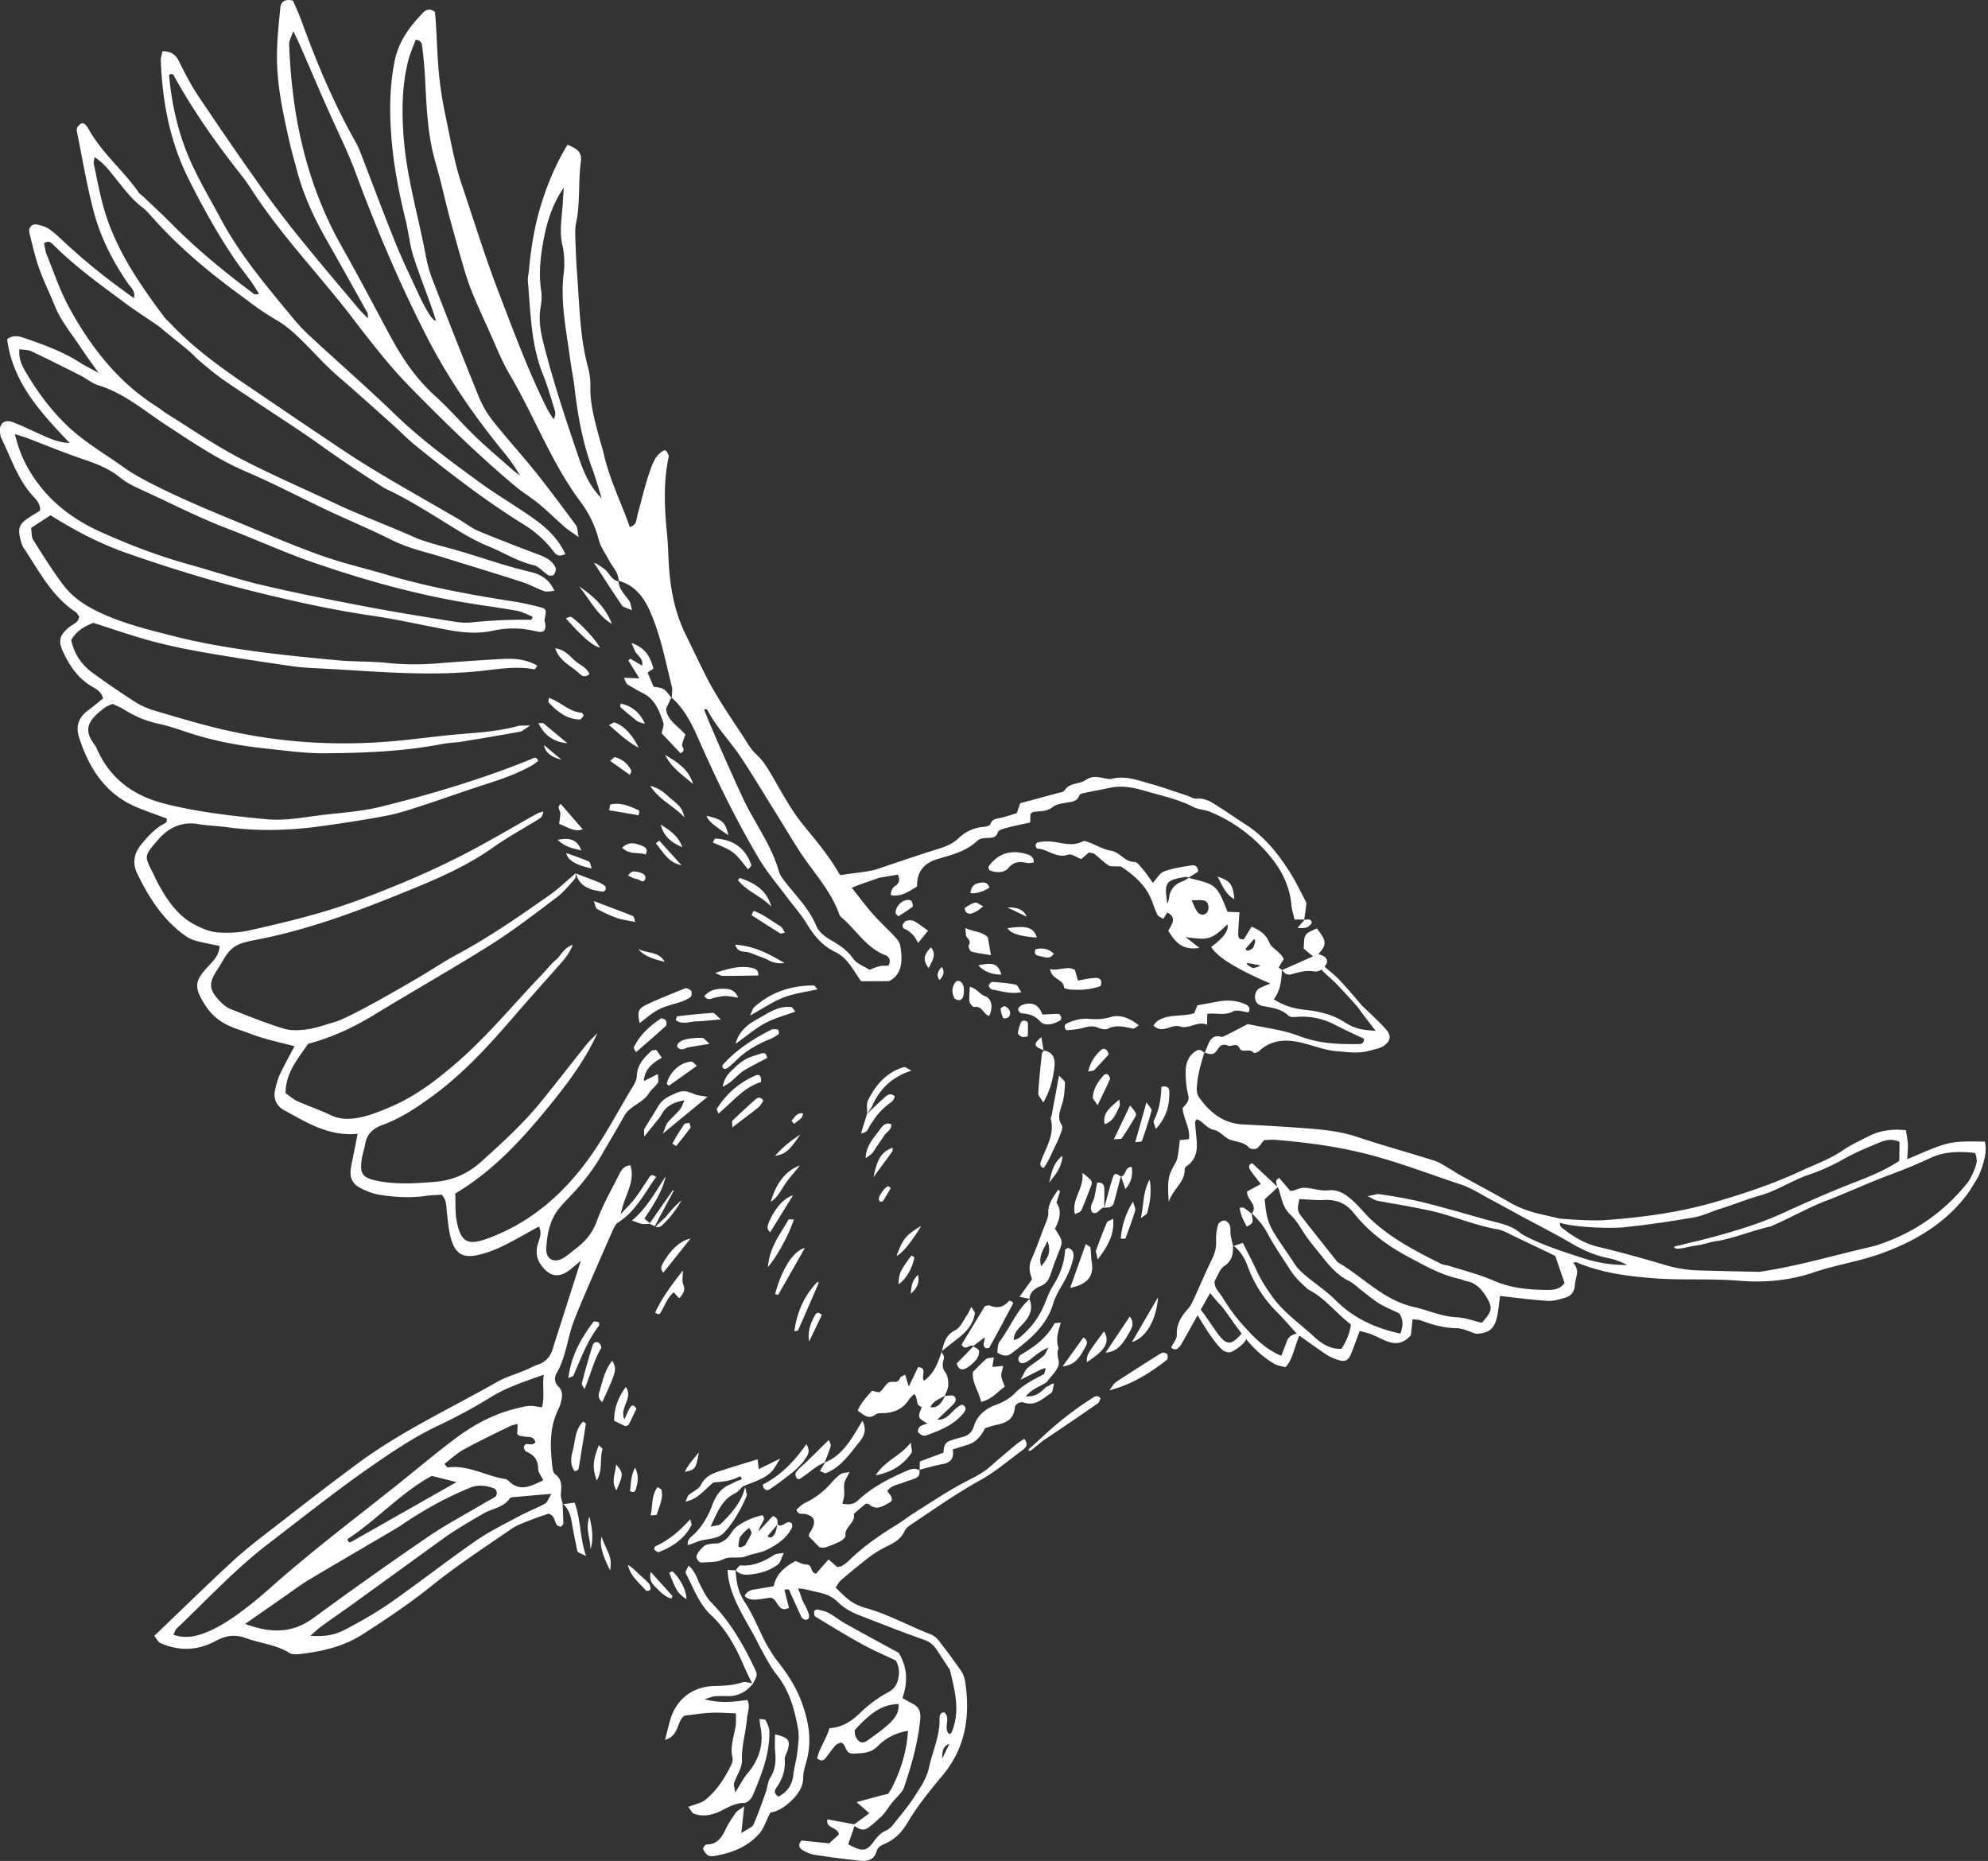
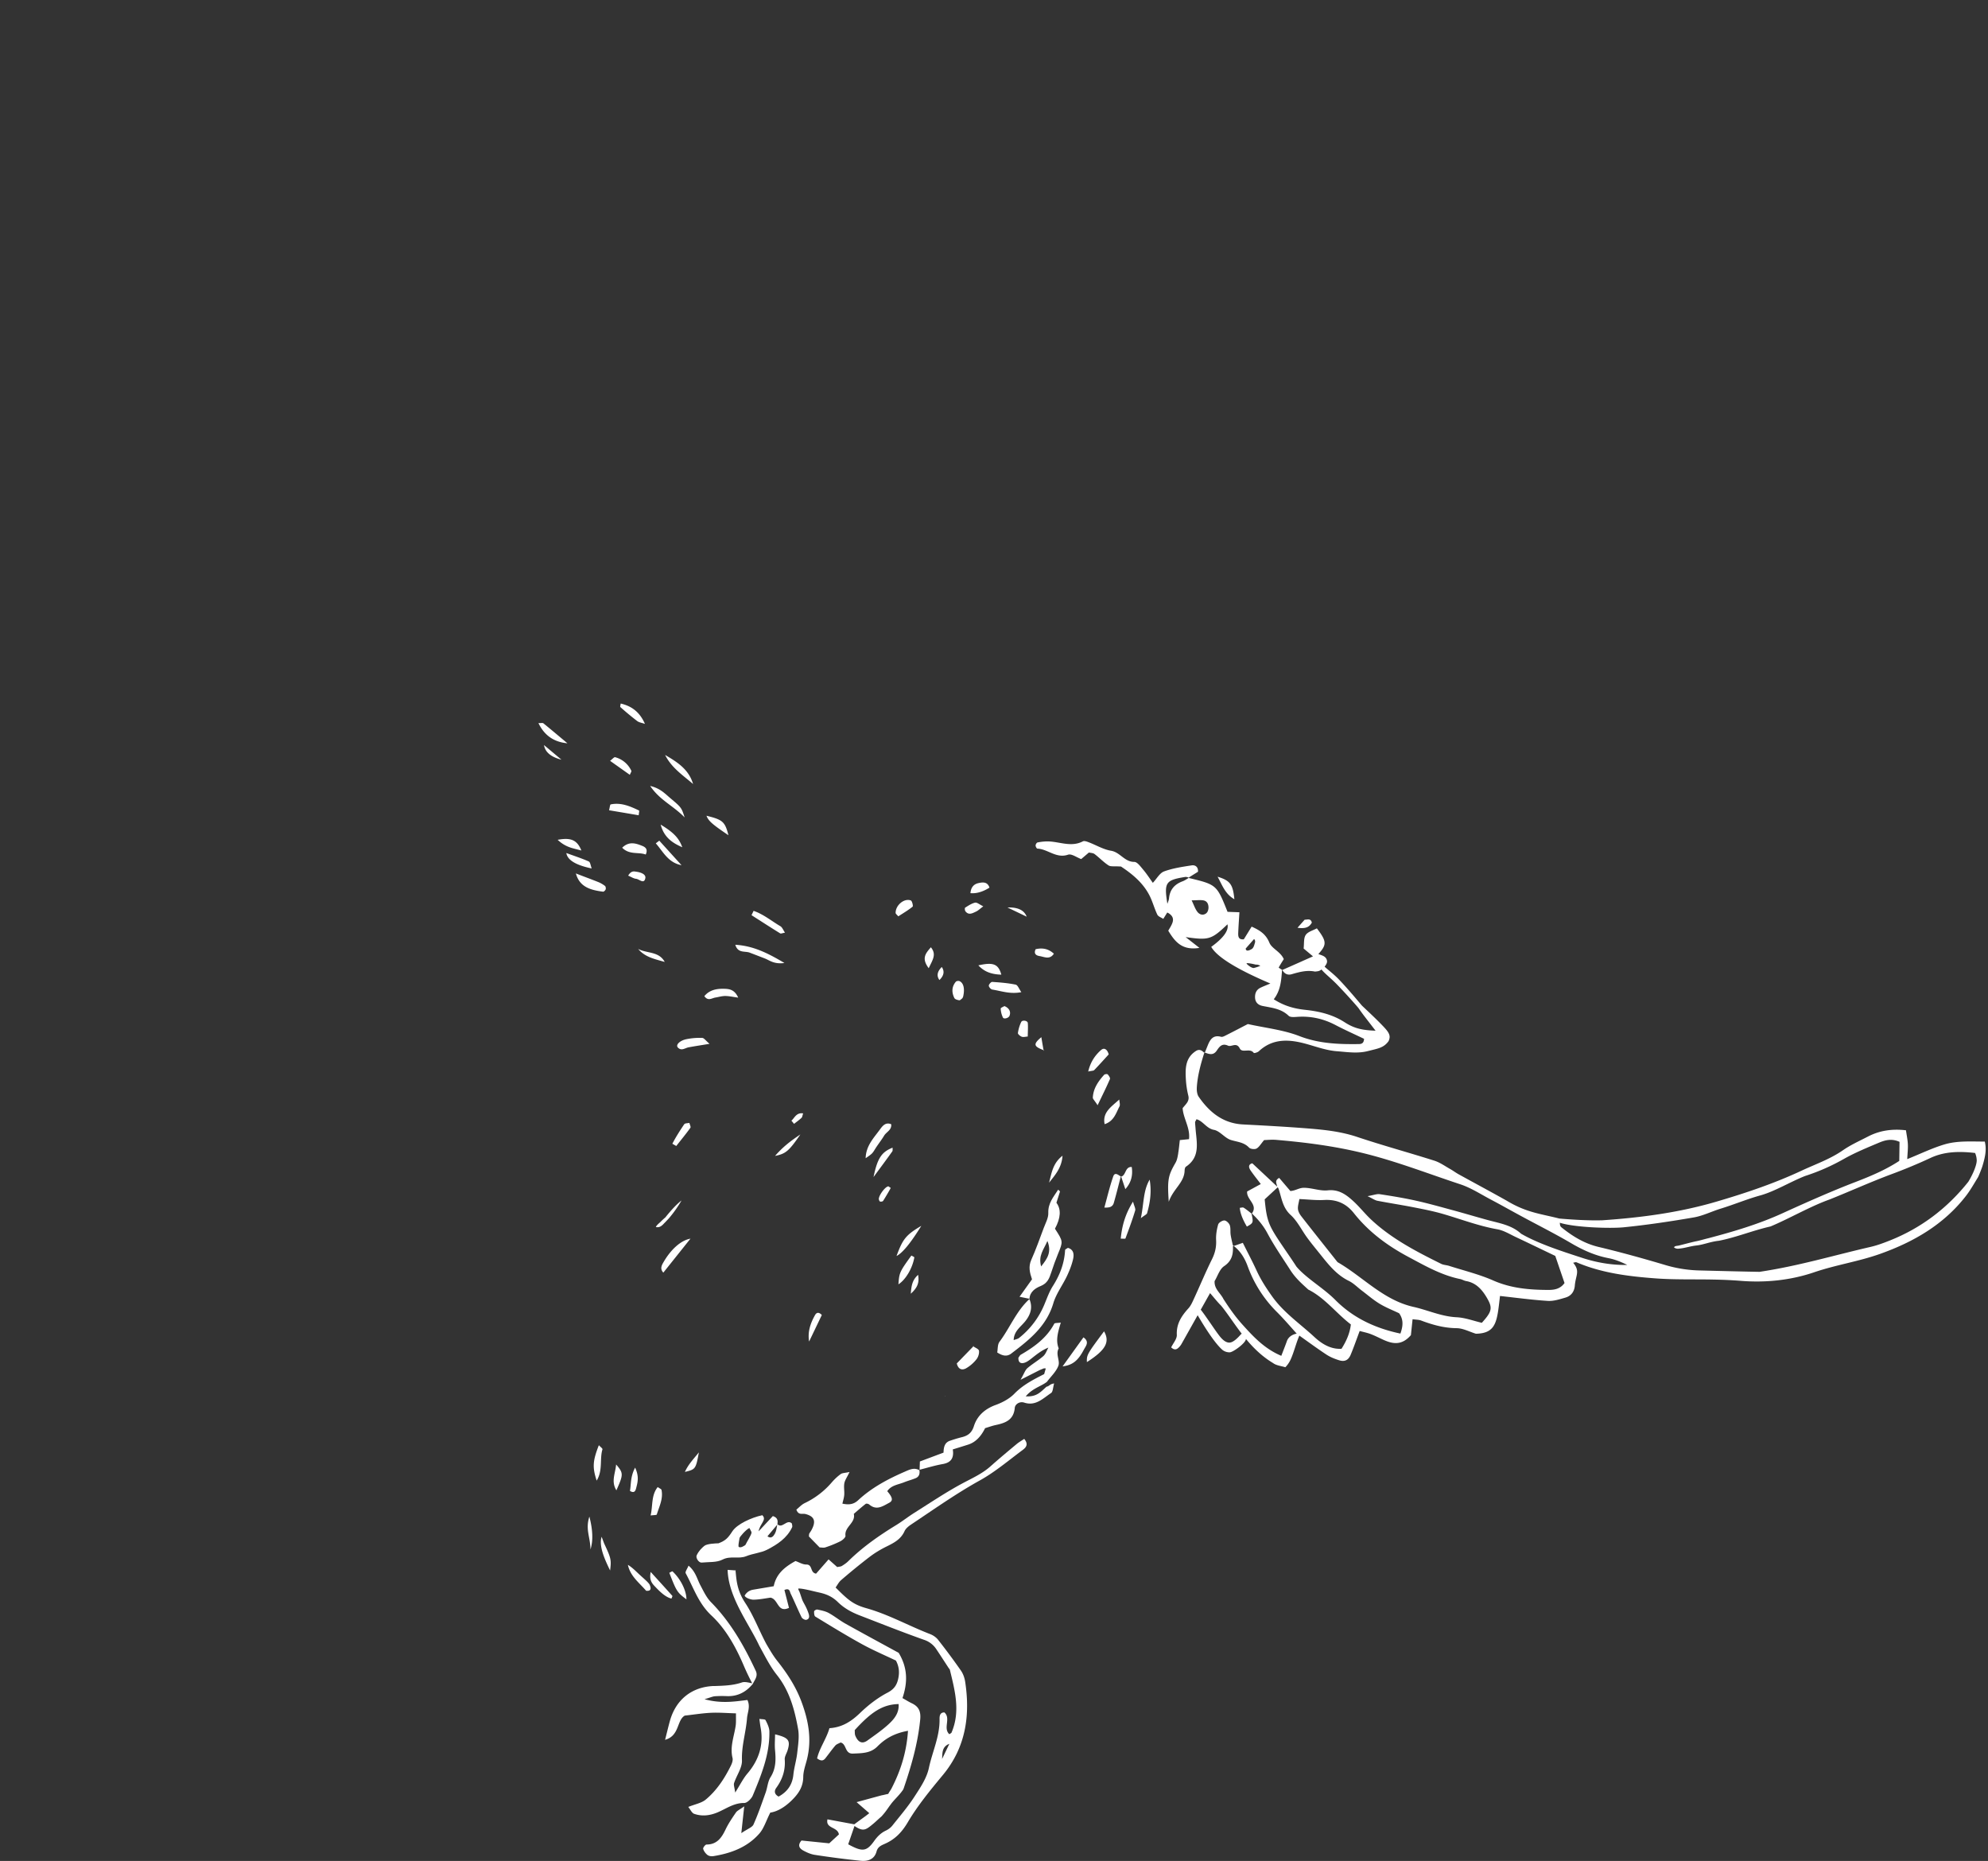
<svg xmlns="http://www.w3.org/2000/svg" width="203" height="190" fill="none">
  <rect width="100%" height="100%" fill="#333333" stroke="none" />
  <g fill="#fff" clip-path="url(#a)">
-     <path d="M1.329 43.107c.964.376 1.894.84 2.841 1.258.86.378 1.703.808 2.953.867-3.032-3.166-5.83-6.213-6.392-10.6.618-.46 1.203-.313 1.803-.106 1.96.678 3.906 1.385 5.666 2.514.485.311 1.01.561 1.866 1.032-.751-1.065-1.28-1.772-1.766-2.509-.946-1.436-2.073-2.758-2.725-4.382-.512-1.279-1.133-2.517-1.59-3.815-.41-1.166-.688-2.382-.98-3.587-.134-.563.286-.974.827-.845.398.097.825.198 1.151.426.563.394 1.072.87 1.573 1.342 2.213 2.077 4.586 3.947 7.122 5.735.176-.731-.315-1.072-.607-1.496-1.585-2.29-2.832-4.764-3.53-7.449-.695-2.662-1.144-5.387-1.692-8.088a.6.6 0 0 1 .051-.4c.102-.159.247-.314.41-.403.085-.046.283.013.368.09.15.138.27.314.37.493 1.357 2.442 3.55 4.219 5.13 6.485.115.165.31.272.459.415.948.903 1.918 1.788 2.838 2.72 2.623 2.66 5.51 5.01 8.499 7.239.068.05.218-.008.488-.024-.298-.463-.531-.865-.801-1.24-.563-.784-1.172-1.533-1.71-2.331-1.78-2.636-3.316-5.406-4.734-8.256-1.889-3.799-2.633-7.825-2.797-12.003-.013-.32.114-.648.172-.954.868-.015 1.351.344 1.7 1.05.58 1.172 1.176 2.35 1.902 3.434a420.845 420.845 0 0 0 6.457 9.38 109.973 109.973 0 0 0 4.145 5.431c1.909 2.362 3.882 4.672 5.835 7 .25.296.535.56.948.99-.034-.367-.01-.496-.06-.585a1328.632 1328.632 0 0 0-4.254-7.586c-1.262-2.23-2.32-4.541-2.965-7.027-.226-.869-.487-1.73-.685-2.603-.657-2.897-1.318-5.804-1.333-8.788-.01-1.716.178-3.436.343-5.148.062-.663.55-.91 1.297-.713.274.65.6 1.337.857 2.048 1.559 4.289 3.317 8.486 5.578 12.46.203.36.357.748.505 1.135 1.17 3.025 2.301 6.066 3.514 9.072.696 1.73 1.516 3.407 2.295 5.102.13.284 1.392 3.008 1.839 2.838-.443-1.597-2.057-5.524-2.459-7.125-.252-1.002-.363-2.038-.61-3.042-.73-2.952-1.302-5.93-1.506-8.97-.166-2.483-.135-4.941.376-7.407.416-2.012 1.559-3.5 2.908-4.906.307-.32.702-.43 1.2-.046.031.396.076.867.103 1.339.104 1.72.145 3.445.32 5.157.147 1.438.39 2.875.69 4.291.484 2.296.877 4.632 1.625 6.846 1.236 3.66 2.371 7.353 3.758 10.966 1.532 3.997 3.006 8.01 4.922 11.844.198.398.46.765.694 1.146.215-.405.19-.716.1-1.005-.376-1.185-.707-2.39-1.174-3.54-1.247-3.075-1.27-6.336-1.555-9.56-.03-.336.067-.682.099-1.025.216-2.408.605-4.79 1.345-7.094.654-2.034 1.494-3.996 2.607-5.818 1.16.49 1.479.839 1.35 1.81-.271 2.05-.04 4.13-.475 6.169-.113.531-.094 1.1-.076 1.65.047 1.308.102 2.619.202 3.925.228 3.025.269 6.07 1.055 9.034.176.663.297 1.367.278 2.048-.048 1.829.446 3.552.907 5.285.16.6.357 1.19.496 1.795.589 2.548 1.768 4.87 2.62 7.318.722-.203.655-.751.775-1.188.404-1.46.74-2.944 1.23-4.375.3-.877.61-1.838 1.542-2.291.13.077.214.098.235.144.08.18.226.387.19.55-.575 2.666-.422 5.34-.155 8.021.068.685.1 1.376.124 2.066.102 2.777.505 5.485 1.747 8.014.73 1.483 1.43 2.982 2.183 4.454.439.857.93 1.692 1.44 2.51.693 1.11 1.418 2.2 2.144 3.288.457.684.848 1.46 1.444 1.999.637.577 1.066 1.251 1.486 1.96 1.052 1.783 2.001 3.627 3.314 5.246 1.3 1.604 2.649 3.172 3.67 4.982.034.057.099.096.164.16 1.123-.2 2.42-.273 3.56-.558 2.15-.728 4.302-1.46 6.47-2.142.733-.23 1.397-.492 1.973-1.038.709-.672 1.564-1.11 2.577-1.181.248-.019.648-.111.699-.265.206-.61.708-.568 1.165-.683.533-.133 1.053-.313 1.549-.465.126-.376.232-.688.341-1.009 1.27-.342 2.529-.677 3.782-1.022.263-.072.635-.109.751-.292.519-.82 1.513-.6 2.146-1.05.826-.588 1.585-.192 2.377-.11.068.007.142.022.207.003 1.414-.392 2.725.118 4.039.489 1.257.355 2.488.796 3.731 1.203.325.105.657.34.968.311.994-.089 1.705.472 2.454.948.874.553 1.718 1.155 2.592 1.712 1.966 1.257 3.354 3.049 4.571 4.984.581.925 1.042 1.927 1.601 2.974-.007.106-.013.313-.041.519-.053.401-.118.803-.179 1.205h.066l-.026.01.026-.008-.02.022h-.048l.003-.022h-.988c-.119-.532-.274-.983-.315-1.444-.159-1.846-.903-3.43-2.051-4.856a15.704 15.704 0 0 0-6.199-4.676c-.565-.239-1.239-.244-1.778-.52-1.553-.796-3.239-1.15-4.89-1.63-1.204-.35-2.388-.592-3.636-.323-.926.198-1.859.366-2.784.563-.124.026-.293.12-.33.222-.235.666-.813.63-1.351.735-.469.09-1.011.159-1.357.44-.611.495-1.292.404-1.962.5-.113.017-.211.128-.317.196l-.022.883c-.835.185-1.637.343-2.425.55-.319.083-.794.215-.87.437-.211.624-.632.574-1.118.592-.334.013-.758.067-.974.274-1.131 1.09-2.584 1.444-4.012 1.859-1.412.41-2.197 1.283-2.149 2.823-.846.49-1.621 1.098-2.682.883.004-.44.148-.751.435-.931.427-.268.523-.656.289-1.165l-1.965.335c-.683.267-2.356.795-2.741 1.019.766.962 1.418 1.85 2.145 2.67.728.823 1.546 1.567 2.294 2.374.226.243.455.56.507.872.246 1.488.226 2.91-1.15 3.608l-2.843.011c-.803-1.077-1.346-2.375-2.664-2.999-1.297-.614-2.153-1.659-2.891-2.87-.605-.991-1.398-1.869-2.096-2.807-.94-1.267-1.982-2.475-2.782-3.827-2.316-3.915-4.317-7.997-6.15-12.162-.688-1.566-1.44-3.114-2.758-4.284.013-.385.093-.788.002-1.15-.548-2.187-.981-4.422-1.762-6.527-.669-1.799-1.5-3.66-3.662-4.263v.074s-.011-.004-.017-.004c-.002-.025-.009-.048-.009-.074l.019.058-.02-.061.025.007c-.01-.862-.651-1.434-1.013-2.136-.342-.667-.825-1.298-1.005-2.007a11.08 11.08 0 0 0-1.84-3.87c-.244-.334-.488-.667-.72-1.008-2.573-3.77-4.202-8.058-6.514-11.975-.663-1.122-1.187-2.334-1.705-3.536-1.007-2.34-2.188-4.611-2.916-7.066-.53-1.786-1.029-3.582-1.516-5.381-.357-1.327-.663-2.666-1.001-3.997-.187-.735-.406-1.462-.6-2.195-.711-2.688-.796-5.448-.94-8.205a46.528 46.528 0 0 0-.28-3.084c-.037-.309-.05-.716-.67-.788-.245.666-.563 1.347-.746 2.064-.68 2.638-.694 5.322-.48 8.019.326 4.076 1.504 7.995 2.255 11.992.152.81.368 1.623.666 2.392 1.55 3.99 3.11 7.978 4.725 11.945.359.883.85 1.75 1.442 2.496 1.41 1.784 2.952 3.467 4.376 5.242 1.422 1.776 2.775 3.608 4.13 5.437.157.211.131.557.265 1.198-.678-.485-1.078-.726-1.422-1.028-.881-.77-1.712-1.597-2.612-2.343-.796-.66-1.694-1.194-2.484-1.857-3.753-3.152-7.25-6.579-10.68-10.074a46.222 46.222 0 0 1-2.625-2.921 129.646 129.646 0 0 1-3.197-4.05c-3.14-4.114-6.736-7.863-9.67-12.139-.585-.851-1.12-1.744-1.763-2.55-2.573-3.246-4.942-6.624-6.944-10.256-.033-.06-.212-.037-.323-.054-.034.057-.102.117-.099.169.291 3.113.995 6.134 2.296 8.974.889 1.94 1.988 3.784 2.997 5.668 2.003 3.742 4.746 6.944 7.425 10.191A19.987 19.987 0 0 0 31.85 34.5c2.836 2.62 5.75 5.159 8.523 7.843 2.644 2.559 5.6 4.708 8.549 6.866 1.833 1.342 3.815 2.477 5.66 3.8 1.274.915 2.424 1.996 3.148 3.562-.506.241-.848.197-1.142-.19a11.153 11.153 0 0 0-3.035-2.783c-3.935-2.436-7.595-5.252-11.184-8.162-.8-.647-1.515-1.399-2.283-2.086-1.8-1.607-3.587-3.226-5.418-4.796-2.338-2.003-4.214-4.56-6.254-5.761-2.04-1.202-2.928-1.972-3.876-2.658-3.302-2.4-6.403-5.02-9.113-8.086-.274-.31-.554-.628-.881-.874-1.011-.755-1.757-1.742-2.54-2.71-.676-.833-1.296-1.752-2.35-2.423-.038.346-.11.538-.074.707.337 1.547.611 3.115 1.056 4.633 1.203 4.115 3.595 7.586 6.125 10.972.206.274.478.498.715.748 2.393 2.518 5.2 4.519 8.058 6.455 2 1.355 3.99 2.721 5.998 4.064 2.121 1.418 4.22 2.874 6.4 4.2 2.948 1.794 5.964 3.478 8.946 5.215.655.38 1.26.879 1.953 1.168 2.1.875 4.224 1.686 6.352 2.493.673.256 1.25.613 1.55 1.266.084.18-.05.524-.186.717-.074.103-.426.133-.561.048-.515-.32-.948-.896-1.494-1.022-1.646-.38-3.047-1.29-4.576-1.912-1.016-.415-2-.939-2.942-1.509-2.478-1.5-4.889-3.115-7.521-4.348-.311-.145-.59-.356-.881-.54a134.335 134.335 0 0 1-5.996-4.053c-2.133-1.522-4.352-2.923-6.53-4.384-2.595-1.76-3.659-2.317-6.086-4.487-.581-.678-2.795-2.323-3.454-2.93-.47-.419-2.629-1.737-4.164-2.923-2.39-1.763-4.78-3.521-6.892-5.626-.198-.196-.485-.502-.955-.154.082.36.12.774.27 1.144.726 1.79 1.34 3.647 2.257 5.337 2.227 4.114 5.056 7.742 9.097 10.27.292.184.55.42.842.602 2.464 1.527 4.858 3.186 7.416 4.532 3.234 1.703 6.603 3.15 9.917 4.706 2.517 1.194 5.453 2.258 8.36 3.57.968.354 1.966.632 2.964.897 2.863.759 5.636 1.816 8.526 2.491 1 .233 1.934.707 2.466 1.94-.435.02-.768.126-1.033.032-.778-.276-1.507-.693-2.29-.946-2.62-.846-5.256-1.64-7.886-2.46-1.833-.584-3.577-.91-5.461-1.848-2.344-1.181-5.115-2.301-7.668-3.565-2.364-1.133-4.693-2.346-7.103-3.371-2.945-1.252-5.551-3.036-8.206-4.773-2.24-1.464-4.29-3.263-6.933-4.065-.644-.196-1.197-.68-1.812-.992a213.146 213.146 0 0 0-5.01-2.475c-.338-.161-.762-.137-1.221-.211-.1.92.211 1.597.594 2.253 1.19 2.032 2.568 3.915 4.28 5.553 1.762 1.687 3.873 2.884 5.831 4.295.724.522 1.516.959 2.307 1.375 3.549 1.866 7.277 3.338 10.972 4.878 2.358.983 4.719 1.974 7.129 2.812 2.082.724 4.243 1.22 6.36 1.85 4.243 1.262 8.582 2.056 12.948 2.736.951.148 1.897.359 2.826.607.563.15.57.302.37 1.259-.023.113.056.244.071.368.083.64-.105.92-.6.874-.203-.019-.405-.076-.607-.12a9.537 9.537 0 0 0-4.111-.004c-1.524.338-3.02.21-4.516-.061-2.576-.467-5.131-1.068-7.719-1.446-4.167-.607-8.264-1.516-12.347-2.533-4.36-1.084-8.64-2.415-12.875-3.896-2.736-.956-5.29-2.307-7.742-3.847-.681.444-1.309.853-1.984 1.296.072.44.022.909.22 1.223.992 1.574 1.98 3.159 3.102 4.64.882 1.16 2.087 1.99 3.416 2.64 2.5 1.223 5.192 1.875 7.858 2.552 2.47.628 4.997 1.076 7.522 1.437 3.072.438 6.168.734 9.26 1.025 1.645.154 3.313.083 4.955.26 1.797.192 3.578.183 5.372.036 2.132-.175 4.267-.314 6.403-.437 1.24-.072 2.46.023 3.593.695-.148.18-.25.377-.31.364-1.722-.335-3.427-.064-5.134.13-5.587.639-11.159.065-16.735-.222-.96-.05-1.929-.093-2.878-.23-2.862-.416-5.724-.842-8.575-1.335-1.901-.329-3.802-.701-5.663-1.2-2.062-.55-4.08-1.265-6.059-1.891-.925.383-1.707.794-2.25 1.77.282 1.297.98 2.453 2.128 3.291a83.713 83.713 0 0 0 4.443 3.042c.631.401 1.357.692 2.079.903 2.318.68 4.633 1.381 6.986 1.922 5.757 1.329 11.594 1.67 17.477 1.134 2.268-.205 4.524-.537 6.794-.716 1.93-.154 3.854-.298 5.731-.815.228-.063.483-.024 1.239-.05-.631.397-.817.597-1.03.633-1.97.354-3.94.69-5.916 1.01-.68.11-1.377.122-2.053.25-4.013.766-8.078.927-12.144.942-1.921.007-3.848-.273-5.768-.472-2.542-.265-5.05-.71-7.495-1.472-1.181-.37-2.35-.811-3.556-1.068-1.313-.278-2.488-.796-3.61-1.502-.34-.214-.728-.357-1.085-.527-.283.135-.561.215-.778.376-1.932 1.436-2.171 2.356-.968 3.922.082.108.128.245.183.37 1.339 3 3.738 4.717 6.83 5.508 3.413.874 6.908 1.259 10.409 1.597 1.677.163 3.302-.098 4.944-.326 2.257-.312 4.565-.401 6.763-.945 5.226-1.294 10.387-2.833 15.385-4.869.194-.08.498-.339.696.187-.193.144-.383.322-.605.448-1.452.818-3.005 1.38-4.588 1.884-2.234.711-4.44 1.513-6.67 2.24-1.177.384-2.362.783-3.574 1.015-2.235.426-4.487.77-6.742 1.083-3.214.444-6.437.535-9.665.092-.957-.131-1.933-.144-2.883-.309-1.684-.289-3.024.385-4.057 1.568-1.492 1.709-1.44 1.687-.545 3.441.19.369.343.758.543 1.117.918 1.642 1.947 3.206 3.663 4.115.717.38 1.52.74 2.309.809 1.086.094 2.232.046 3.295-.19 2.76-.617 5.52-1.267 8.221-2.1 2.5-.772 4.95-1.729 7.37-2.732a85.439 85.439 0 0 0 6.566-3.053c2.449-1.27 4.822-2.69 7.234-4.036.198-.11.433-.155.65-.23-.039.404-.194.61-.398.738-1.58.985-3.225 1.875-4.741 2.947-2.445 1.73-5.148 2.962-7.88 4.084-5.165 2.123-10.376 4.15-15.887 5.255-.933.187-1.983.324-2.712.852-.737.533-1.155 1.512-1.687 2.315-.873 1.324-.837 1.983.217 3.116.32.346.71.69 1.14.861 1.792.716 3.59 1.436 5.433 2.003.758.233 1.652.185 2.453.068.948-.139 1.866-.485 2.792-.751 1.597-.463 7.35-3.84 8.573-4.554 1.308-.767 2.567-1.624 3.904-2.34 3.295-1.766 6.353-3.895 9.404-6.033.955-.668 1.8-1.494 2.695-2.248v-.035.035c-.015.199.026.447-.08.565-.59.657-1.153 1.368-1.852 1.892-2.203 1.657-4.39 3.356-6.717 4.824-3.906 2.464-7.932 4.732-11.875 7.14-2.13 1.302-4.358 2.346-6.8 2.99-1.036 1.538-2.299 2.952-2.299 5.035.387.272.747.613 1.172.805 1.128.509 2.305.906 3.42 1.437 1.147.548 2.302.426 3.44.139.93-.234 1.828-.613 2.715-.989 2.508-1.062 4.633-2.695 6.682-4.459 3.203-2.757 5.856-6.035 8.775-9.06.478-.496.892-1.068 1.422-1.498.513-.416.718-1.173 1.71-1.52-.363.876-.78 1.38-1.214 1.87-1.596 1.809-3.21 3.599-4.784 5.426-2.523 2.929-5.118 5.783-8.248 8.088-1.607 1.183-3.277 2.31-5.152 2.995-1.043.381-1.628.937-1.815 1.992-.083.474-.246.937-.325 1.411-.265 1.556.022 2.008 1.55 2.317 1.982.4 3.977.267 5.973.098 1.79-.151 3.334-.857 4.65-2.043 2.15-1.94 4.297-3.888 6.127-6.143 1.565-1.927 3.079-3.894 4.632-5.831.331-.413.735-.764 1.105-1.146-1.388 3.064-3.449 5.658-5.533 8.181-2.58 3.121-5.407 6.059-8.976 8.184.042.961-.02 1.869.137 2.74.416 2.297 1.194 2.565 3.143 1.858 4.428-1.607 7.816-4.589 10.494-8.358 1.513-2.129 2.746-4.46 4.084-6.711.281-.472.666-.988.68-1.492.03-1.183.733-1.89 1.492-2.601.08-.074.246-.059.492-.109l.576.804c-1.011.574-1.763 1.209-1.84 2.384.459-.23.864-.433 1.438-.718.002.418.1.729-.013.903-.26.396-.678.691-.931 1.09-.631.998-1.927 1.246-2.505 2.303-.596 1.089-1.24 2.153-1.868 3.225-.35.596-.68 1.205-1.068 1.774a23.78 23.78 0 0 1-1.479 1.975c-.67.788-1.41 1.514-2.094 2.292-1.059 1.205-1.353 2.7-1.442 4.226-.066 1.133.831 1.586 1.803.964.463-.296.876-.672 1.313-1.007.94-.72 1.623-1.564 2.051-2.738.587-1.612 1.453-3.124 2.23-4.665.232-.457.475-.97 1.187-1.02.558 1.72-.64 3.095-.968 4.978.655-.722 1.1-1.146 1.462-1.629.495-.657.932-1.361 1.389-2.047.146-.219.263-.493.748-.104-1.189 1.627-2.066 3.488-3.882 4.639-.302.193-.472.639-.633 1a608.374 608.374 0 0 0-2.651 6.07 100.78 100.78 0 0 0-1.181 2.854c-.706 1.79-.824 3.771-1.82 5.478-.217.37-.248.929.181 1.338.534.508.391 1.133.232 1.739-.07.264-.194.514-.311.766-.848 1.836-.742 3.763-.528 5.696.03.265.095.622.276.754.757.553.65 1.288.589 2.058-.024.309.113.631.187.948l.048.046c-.011 0-.022.002-.035.004l-.02-.046-.008-.017c.032.681.072 1.362.083 2.044 0 .101-.131.205-.207.316-.87.019-.418-1.111-1.316-1.314-.456.157-1.11.355-1.74.611-.702.285-1.448.531-2.063.955-2.725 1.879-5.505 3.693-8.08 5.765-2.27 1.825-4.667 3.432-7.107 4.994-1.91 1.224-4.048 1.723-6.258 1.986-.4.048-.906.095-1.211-.098-1.37-.864-2.975-.975-4.438-1.516-1.145-.424-2.091-.239-3.135.322-1.798.965-3.703 1.028-5.585.187-.254-.113-.402-.461-.628-.733 2.738-2.617 5.346-5.174 8.027-7.647 1.314-1.213 2.745-2.303 4.161-3.399 2.89-2.238 5.772-4.489 8.716-6.655 4.407-3.241 9.376-5.541 14.111-8.232.89-.507 1.907-.794 2.86-1.192.446-.185.868-.435 1.324-.585.885-.293 1.322-.935 1.553-1.789.144-.529.33-1.047.496-1.571l2.305-7.229c-.674.546-1.015.877-1.409 1.127-.903.572-1.672.437-2.392-.368-.58-.652-.838-1.338-.64-2.268.13-.605.57-1.272.148-1.984-1.272.696-2.455 1.399-3.69 1.999-.8.387-1.654.709-2.52.903-1.548.347-2.331-.137-2.765-1.705-.237-.855-.298-1.76-.409-2.645-.076-.602.006-1.24-.537-1.81-.494.037-1.042.046-1.579.122-1.588.228-3.176.141-4.742-.106-.73-.114-1.46-.418-2.113-.772-.644-.348-.95-.999-.858-1.755.064-.546.2-1.084.305-1.627.13-.659.261-1.318.413-2.075-2.955.285-5.2-1.151-7.496-2.403-.805-.438-1.14-1.194-.927-2.114.124-.535.26-1.079.494-1.571.461-.976.99-1.92 1.485-2.861-1.131-.286-2.205-.527-3.256-.838-.858-.254-1.685-.607-2.537-.887-1.28-.42-2.384-1.086-3.163-2.216-1.44-2.09-1.207-2.743.116-4.18.524-.568 1.168-1.166 1.181-2.112-.797-.166-1.54-.296-2.267-.485-.393-.102-.796-.254-1.126-.481-2.341-1.625-3.819-3.949-5.026-6.453-.477-.99-.344-1.989.398-2.905.613-.757 1.242-1.468 2.072-1.992.259-.165.672-.246.544-.698-1.04-.39-2.077-.738-3.082-1.162-3.179-1.346-4.84-3.966-5.852-7.103-.359-1.11-.083-2.031.878-2.74.55-.405 1.068-.852 1.57-1.253-.202-.789-.826-1.004-1.34-1.335-1.332-.857-2.161-2.13-2.79-3.525-.499-1.1-.254-1.693.75-2.477.356-.279.886-.414.934-1.03-.113-.145-.207-.347-.365-.452-2.45-1.631-3.735-4.206-5.301-6.55-.187-.277-.27-.635-.35-.968-.254-1.042-.067-1.498.835-2.088.401-.263.814-.511 1.197-.752.028-.668-.346-1.072-.724-1.48-1.58-1.717-2.252-3.932-3.26-5.963-.059-.12-.066-.267-.092-.402-.187-.974.392-1.529 1.294-1.177h.015Zm70.608 29.476c.142.282.281.668.374.9a267.463 267.463 0 0 0 3.495 7.891c1.175 2.562 2.945 4.826 3.724 7.575.09.32.293.626.496.896 1.155 1.533 2.579 2.857 3.33 4.702.238.584.884 1.089 1.463 1.422.91.524 1.725 1.07 2.346 1.96.316.454.971.672 1.621 1.09.22-.082.587-.26.974-.355.316-.077.655-.057.959-.08.018-.03.035-.062.05-.094.215-.464-.004-.83-.365-.968-1.968-.751-2.973-2.599-4.487-3.861a.813.813 0 0 1-.228-.341c-.851-2.379-2.58-4.202-3.943-6.257-.607-.914-1.164-1.862-1.742-2.795-.29-.469-.578-.94-.87-1.409-1.201-1.921-2.358-3.873-3.62-5.752-.943-1.392-2.42-2.941-3.294-4.64-.032-.054-.178-.038-.272-.052-.006.057-.035.15-.011.168ZM59.145 46.86c.516 1.514 1.138 2.871 2.297 4.026-.318-1.01-.598-2.036-.964-3.03-.987-2.671-1.483-5.444-1.807-8.258-.118-1.024-.335-2.035-.47-3.056-.38-2.855-.994-5.687-.644-8.607.112-.94.09-1.947-.123-2.865-.338-1.464-.055-2.879.03-4.315.032-.532.07-1.061.106-1.592-1.29 1.845-1.839 3.902-2.183 6.007-.244 1.492-.361 3.004-.124 4.528.081.531.035 1.103-.057 1.64-.206 1.185-.05 2.325.235 3.476 1.012 4.086 2.347 8.066 3.704 12.046ZM39.902 34.401c1.216 2.256 2.643 4.333 4.574 6.071 1.433 1.289 2.686 2.773 4.078 4.11 1.24 1.19 2.562 2.297 3.847 3.441l.698.546c-.33-.612-.665-1.079-.781-1.247-.432-.624-.928-1.2-1.402-1.792-2.765-3.453-5.242-7.083-7.273-11.031-2.812-5.469-5.2-11.119-7.332-16.872-.626-1.69-1.387-3.293-2.135-4.919-1.21-2.632-2.327-5.307-3.488-7.962-.188-.433-.403-.857-.742-1.571-.207.63-.431.983-.42 1.327.261 7.264 1.729 14.215 5.344 20.62 1.73 3.064 3.362 6.181 5.03 9.28l.002-.001Zm-7.89 130.793a443.917 443.917 0 0 1 11.626-8.243c1.871-1.279 3.889-2.344 5.844-3.503.355-.211.727-.392 1.073-.618a.34.34 0 0 0 .12-.137c.123-.241.025-.631-.232-.729-.79-.302-1.604-.402-2.405-.08-2.301.929-4.467 2.122-6.539 3.484-.346.228-.68.47-1.038.679-2.964 1.746-5.94 3.473-8.895 5.236-.826.492-1.596 1.081-2.388 1.63-1.292.896-2.58 1.796-4.149 2.888 2.707 1.002 4.867.941 6.981-.607h.002Zm22.092-17.727a.71.71 0 0 0 .511-.129c.152-.119-.128-.539-.409-.595-.198-.04-.405-.033-.607-.059a5.46 5.46 0 0 1-.598-.116c-.057-.015-.1-.086-.198-.174.013-.154.031-.347.042-.541.008-.124.004-.248.006-.47-.276.078-.542.111-.77.224-1.59.785-3.194 1.545-4.747 2.397-.701.385-1.3.961-1.956 1.461.187.196.283.374.355.364 2.073-.281 3.858.863 5.81 1.172.129.02.277.083.367.176 1.219 1.233 2.377.496 3.571-.035-.203-.428-.52-.793-.523-1.161-.01-.881-.378-1.416-1.17-1.744-.143-.059-.302-.314-.29-.466.03-.361.303-.357.61-.302l-.004-.002Zm-10.018 3.223c-3.159 1.718-5.597 4.495-8.618 6.461.085.174.1.251.145.281.05.033.146.05.192.024 3.468-1.964 6.933-3.932 10.81-6.135-1.12-.279-1.774-.444-2.531-.633l.002.002Zm6.005-8.023c-1.753 1.087-3.592 2.057-5.456 2.943-2.19 1.041-4.196 2.364-6.183 3.727-3.806 2.612-7.41 5.491-11.071 8.297-3.407 2.61-6.295 5.748-9.384 8.684-.09.087-.12.237-.29.594 1.334.43 2.437.141 3.52-.318 1.537-.65 2.879-1.628 4.18-2.635 1.413-1.094 2.716-2.327 4.084-3.482a187.575 187.575 0 0 1 3.819-3.147c2.36-1.882 4.744-3.737 7.11-5.616 2.048-1.627 4.04-3.327 6.137-4.889 1.825-1.359 3.826-2.438 6.066-2.994.465-.114.935-.253 1.409-.286.4-.028.809.085 1.309.146.294-1.083.022-2.14.181-3.336-1.964.707-3.77 1.281-5.431 2.31v.002Zm2.32 10.193c-.128.011-.302.059-.37.153-.652.917-1.77.998-2.648 1.505a75.71 75.71 0 0 0-2.999 1.8c-.752.479-1.47 1.014-2.194 1.536-2.728 1.972-5.451 3.952-8.182 5.924-1.06.765-2.142 1.501-3.199 2.27-.374.272-.705.599-1.129.966 1.385.083 2.397-.019 3.613-.663 1.576-.833 3.138-1.718 4.597-2.738 2.927-2.049 5.744-4.258 8.68-6.296 1.405-.973 2.966-1.729 4.476-2.541.848-.456 1.757-.798 2.601-1.259.234-.128.337-.496.658-.998-1.59.137-2.748.231-3.903.341h-.002ZM3.81 49.26c1.668 2.277 3.865 3.87 6.44 5.035 2.9 1.31 5.85 2.44 8.912 3.295 2.588.724 5.146 1.572 7.76 2.185 3.49.818 7.01 1.501 10.532 2.175 2.775.531 5.564.972 8.354 1.425.746.12 1.52.258 2.26.18a50.646 50.646 0 0 1 6.178-.272c.007 0 .014-.008.022-.02.026-.043.061-.145.131-.295-.536-.207-1.06-.505-1.62-.607-1.688-.307-3.393-.522-5.085-.804-5.451-.907-10.753-2.406-15.96-4.218-2.86-.996-5.625-2.268-8.455-3.35-2.838-1.082-5.539-2.458-8.288-3.731-.936-.433-1.925-.846-2.712-1.489-1.214-.994-2.608-1.48-4.046-1.973-1.826-.624-3.608-1.366-5.413-2.053-.313-.118-.635-.207-1.292-.42.468 2.044 1.264 3.552 2.278 4.937h.004ZM127.779 123.853l.049.047-.013.021-.023-.017-.009-.045-.004-.006Z" />
    <path d="M120.306 117.758c.08-.456.117-.919.169-1.354l.938-.096c.139-1.151-.588-2.118-.651-3.164.311-.409.722-.694.581-1.273a9.225 9.225 0 0 1-.248-1.629c-.067-1.111-.081-2.224 1.022-2.934.357-.23.614-.06.855.187-.363 1.147-.683 2.304-.761 3.508-.02.324.017.723.191.975 1.096 1.583 2.482 2.721 4.524 2.827 2.194.113 4.388.233 6.577.405 1.715.135 3.414.313 5.075.868 2.608.874 5.268 1.594 7.891 2.427.572.182 1.085.556 1.616.854.3.168.574.379.876.544 1.629.898 3.269 1.775 4.891 2.686 2.027 1.227 3.489 1.339 5.37 1.822 1.198.107 2.999.224 4.408.179 3.92-.27 7.778-.774 11.584-1.886 2.99-.876 5.908-1.853 8.725-3.167 1.435-.671 2.934-1.185 4.256-2.102.788-.546 1.683-.946 2.54-1.39 1.19-.616 2.451-.811 3.889-.644.072.515.17.968.193 1.427.022.446-.034.896-.063 1.518 1.384-.557 2.56-1.133 3.798-1.501 1.318-.393 2.703-.289 4.121-.291.159.672.087 1.229-.057 1.833-.045.189-.097.381-.18.657-.083.276-.391 1.046-.463 1.164-.457.743-.796 1.341-1.212 1.879-2.27 2.94-5.365 4.721-8.782 5.935-2.188.78-4.504 1.117-6.728 1.876-2.389.816-4.974 1.086-7.552.871a45.378 45.378 0 0 0-2.685-.124c-1.993-.044-3.996.025-5.983-.124-2.739-.205-5.474-.542-8.043-1.638-.094-.041-.235.028-.35.043.741.877.257 1.262.17 2.347-.055.62-.388 1.048-.964 1.214-.587.171-1.209.372-1.801.334-1.631-.104-3.255-.326-4.874-.502-.302 2.573-.345 3.808-2.457 3.856-.657-.2-1.312-.561-1.973-.568-1.278-.013-2.448-.339-3.616-.778-.24-.091-.518-.083-.881-.137-.072.674-.133 1.268-.17 1.624-.922 1.07-1.84.914-2.786.488-.441-.198-.87-.424-1.32-.594-.354-.135-.731-.209-1.126-.316-.336.896-.605 1.677-.925 2.438-.23.544-.611.727-1.168.553-.454-.141-.913-.324-1.305-.583-.939-.618-1.846-1.287-2.762-1.936-.322.729-.554 1.706-.889 2.438a2.757 2.757 0 0 1-.542.792c-.396-.128-.904-.167-1.248-.424-1.129-.676-2.018-1.553-2.775-2.466v.004c-.013.411-1.296 1.342-1.646 1.362a1.15 1.15 0 0 1-.749-.244c-.791-.689-1.787-2.271-2.536-3.543l-1.607 2.86a1.785 1.785 0 0 1-.232.339c-.222.242-.459.459-.864.085.205-.43.596-.863.576-1.276-.054-1.138.481-1.932 1.186-2.712.269-.296.431-.699.604-1.071.603-1.307 1.155-2.64 1.795-3.929.317-.636.465-1.253.428-1.962-.028-.531.063-1.085.209-1.597.056-.193.418-.417.635-.411.194.003.474.27.55.481.107.3.041.659.091.987.055.362.148.722.227 1.081v-.021c.034.024.061.05.093.074l-.074.026-.019-.079c.048.844-.063 1.555-.892 2.112-.465.311-.665 1.016-.974 1.527-.057.805.606 1.224.9 1.827.59.918 1.177 1.748 1.846 2.507 1.149 1.277 2.297 2.551 4.065 3.297.205-.537.4-1.022.575-1.515.156-.433.587-.681.998-.751-.666-.742-1.314-1.501-2.019-2.205a12.68 12.68 0 0 1-2.984-4.665c-.3-.82-.73-1.54-1.424-2.079.278-.096.555-.192.924-.322.5 1.002.983 1.911 1.412 2.844.433.942.985 1.791 1.59 2.639 1.185 1.657 2.853 2.785 4.308 4.134.687.637 1.622 1.275 2.768 1.2.492-.783.849-1.57.953-2.485-1.529-1.173-2.647-2.71-4.35-3.561-.656-.604-1.231-1.094-1.774-1.9-.812-1.273-1.683-2.515-2.392-3.843-.422-.79-.962-1.431-1.592-2.025.665-.907-.568-1.403-.483-2.247.421-.228.869-.472 1.394-.759-.396-.522-.737-.939-1.038-1.383-.211-.311-.256-.624.172-.735l2.538 2.375c-.039-.287-.3-.615.207-.883l1.144 1.34c.55-.042.889-.34 1.407-.331.829.013 1.625.344 2.41.261 1.115-.119 1.861.426 2.575 1.074.663.599 1.217 1.32 1.872 1.93 2.092 1.95 4.604 3.247 7.136 4.502.241.119.539.121.802.204 1.51.483 3.067.859 4.511 1.494 1.827.805 3.715.959 5.65.964.627.002 1.22-.122 1.629-.707l-.944-2.765c-1.405-.672-2.707-1.305-4.015-1.92-.624-.292-1.242-.683-1.903-.8-1.913-.337-3.714-1.035-5.563-1.57-.991-.286-2.011-.485-3.025-.683-1.216-.238-2.442-.424-3.658-.659-.244-.046-.465-.213-1.005-.47.631-.109.95-.244 1.24-.202 1.224.186 2.446.385 3.653.652 1.277.283 2.538.639 3.802.981 1.196.324 2.382.681 3.578 1.007 1.192.326 2.431.504 3.406 1.396 1.822 1.063 4.501 1.897 6.317 2.492 1.458.466 2.969.725 4.522.696-.624-.309-1.261-.567-1.923-.694-1.378-.265-2.609-.824-3.814-1.53-1.666-.977-3.393-1.843-5.092-2.763-1.03-.556-2.048-1.133-3.083-1.679-1.036-.546-2.041-1.207-3.143-1.57-3.328-1.098-6.588-2.377-10.024-3.208-2.91-.704-5.82-1.076-8.773-1.326-.461-.039-.929.015-1.229.022-.339.397-.509.722-.777.865-.193.102-.619.052-.761-.098-.522-.552-1.202-.574-1.855-.778-.626-.196-1.115-.92-1.731-1.033-.766-.14-1.105-.903-1.781-1.084-.089.185-.144.248-.142.309.003.205.031.409.044.614.1 1.413.535 2.907-.979 3.923-.091.061-.132.25-.134.381-.031 1.248-1.151 1.857-1.621 3.201-.156-2.281-.061-2.68.694-3.987.161-.28.217-.634.274-.961l-.006.004Zm4.378 15.542c-.373-.368-.699-.789-1.121-1.274l-.952 1.694c.4.491 1.348 1.918 1.668 2.351.272.369.698.998 1.238 1.009.376.008.828-.42 1.232-.887.022-.003.04-.001.061-.003-.798-1.035-1.457-2.075-2.126-2.892v.002Zm5.885-11.899c-.022-.065-.063-.123-.094-.184l-1.335 1.235c.191 2.011.367 2.558 1.4 4.13.605.918 1.246 1.814 1.842 2.738.979 1.174 2.739 2.17 3.956 3.39 1.842 1.864 4.109 2.908 6.66 3.448.269-.761.339-1.418-.131-2.075-.652-.311-1.357-.587-1.996-.974-.642-.39-1.218-.892-1.821-1.347-.441-.333-.837-.75-1.324-.987-1.285-.629-2.114-1.714-2.969-2.782-.432-.539-.872-1.07-1.279-1.626-.567-.773-.996-1.688-1.687-2.319-.825-.752-.914-1.724-1.223-2.647h.001Zm21.289 11.153c-.498-.859-1.109-1.579-2.162-1.76-.2-.036-.385-.16-.585-.2-1.92-.393-3.579-1.346-5.287-2.259-2.157-1.151-4.058-2.554-5.57-4.463-.796-1.005-1.778-1.424-3.049-1.353-.811.044-1.629-.056-2.522-.095-.061.38-.175.708-.146 1.02.024.258.18.528.344.741 1.222 1.568 2.463 3.121 3.697 4.68 2.601 1.494 4.662 3.874 7.762 4.57 1.468.33 2.846.983 4.397 1.057.874.041 1.734.372 2.575.567.389-.428.644-.748.779-1.033.226-.476.122-.854-.235-1.472h.002Zm7.569-7.255c1.132.911 2.34 1.664 3.801 2.012 2.277.543 4.537 1.17 6.781 1.837a13.19 13.19 0 0 0 3.456.563c2.068.053 4.136.107 6.203.144 3.99-.6 7.427-1.644 11.35-2.549.666-.154 1.318-.396 1.955-.65 3.21-1.277 5.868-3.297 8.019-6 .174-.285.339-.596.478-.899.229-.506.385-.991.379-1.296a2.028 2.028 0 0 0-.168-.741c-1.635-.194-3.162-.148-4.562.51a52.58 52.58 0 0 1-3.994 1.662c-2.129.794-4.203 1.736-6.313 2.579-1.936.685-4.147 1.971-6.022 2.751-1.797.405-3.447 1.097-5.255 1.458-.9.095-1.544.396-2.303.483-.669.076-1.174.267-1.718.313-.217.039-.426.017-.581-.129.125-.167.32-.126.523-.184.473-.114 1.076-.283 1.663-.414.477-.089.874-.221 1.307-.322 2.575-.68 5.129-1.428 7.625-2.57 2.495-1.14 5.126-2.299 7.388-3.164 1.546-.596 3.065-1.227 4.5-2.165l.028-1.946c-.831-.374-1.503-.165-2.129.098-1.205.509-2.425 1.007-3.56 1.65a21.18 21.18 0 0 1-3.967 1.742c-1.547.616-3.071 1.562-4.535 1.973-1.396.385-2.686.933-4.069 1.357-.92.281-1.807.733-2.746.896-2.375.409-4.764.768-7.164 1.009-1.345.135-5.005.024-6.523-.465.028.263.028.35.157.455l-.004.002ZM84.671 188.206l.992-.911c-.122-.797-1.388-.577-1.168-1.54.931.172 1.837.341 2.742.507.455-.355 1.09-.775 1.527-1.138l-1.294-1.126 2.56-.697c.186-.024.445-.106.672-.141.087-.191.234-.367.334-.559.916-1.783 1.53-3.651 1.682-5.887-1.409.254-2.334.803-3.126 1.601-.702.707-1.583.685-2.496.726-.86.039-.626-.996-1.266-1.131-.185.104-.407.165-.531.309-.358.415-.672.866-1.013 1.296-.187.235-.413.346-.85.015.241-1.055.948-1.987 1.26-3.081 1.332-.089 2.258-.716 3.139-1.564.831-.8 1.779-1.536 2.797-2.066.652-.339.937-.768 1.077-1.373.14-.606.137-1.226-.224-1.902-1.103-.529-2.31-1.042-3.454-1.669-1.62-.891-3.197-1.861-4.776-2.822-.113-.068-.135-.355-.122-.535.005-.074.23-.207.326-.185.392.085.807.16 1.155.348.601.328 1.14.774 1.74 1.107 1.86 1.039 3.736 2.05 5.413 2.968.951 1.584.909 3.067.387 4.619.381.212.659.39.957.531.714.34.933.838.853 1.662-.235 2.414-.901 4.719-1.675 6.992a1.2 1.2 0 0 1-.076.174c-.41.604-.924 1.016-1.309 1.564-.24.311-.418.639-.89 1.156-.548.477-.58.549-1.113.973-.568.452-.86.535-1.646.006l-.644 1.868c1.44.783 1.868.764 2.655-.341.339-.474.694-.822 1.205-1.064.24-.115.477-.289.642-.495.772-.968 1.583-1.916 2.255-2.95.596-.919 1.26-1.894 1.481-2.933.353-1.666 1.126-3.243 1.092-4.996-.005-.283.02-.698.498-.683.685.616-.168 1.596.5 2.225.117-.083.2-.113.224-.167.927-2.166.344-4.293-.172-6.421-.015-.062-.082-.112-.119-.169-.414-.633-.823-1.272-1.246-1.901a2.384 2.384 0 0 0-1.262-.979c-2.201-.78-4.374-1.642-6.555-2.485-.835-.322-1.603-.729-2.264-1.382-.58-.561-1.17-.802-1.86-.956-.676-.146-1.696-.435-2.176-.416.015.061.013.137.05.179.085.097.311.867.374 1.009.163.371.39.654.63 1.353.094.28.114.576-.232.654-.139.031-.409-.119-.477-.257-.395-.802-.733-1.629-1.124-2.433-.089-.181-.08-.59-.63-.357l.465 1.827c-1.186.55-1.064-.879-1.886-1.044-.481.065-1.09.191-1.703.209-.311.009-.863-.183-.939-.418.163-.267.411-.526.876-.604l2.094-.353c.26-1.305 1.18-1.996 2.223-2.573.364.125.733.362 1.1.357.68-.008.364.837 1.003.931l1.275-1.455c.328.292.622.552.88.783.21-.044.362-.043.473-.109.232-.143.463-.298.658-.489 1.468-1.448 3.143-2.616 4.894-3.687.644-.395 1.239-.869 1.88-1.27 1.63-1.026 3.233-2.107 4.929-3.012.974-.52 1.969-.961 2.806-1.705.876-.78 1.777-1.529 2.677-2.281.243-.202.524-.359.781-.533.48.576.152.902-.157 1.131-1.439 1.068-2.82 2.249-4.376 3.11-2.424 1.344-4.67 2.938-6.966 4.467-.278.185-.589.42-.719.707-.372.835-1.083 1.2-1.84 1.574-.612.301-1.209.66-1.75 1.073a66.674 66.674 0 0 0-2.889 2.357c-.237.202-.385.511-.563.755 1.252 1.253 1.787 1.735 3.14 2.114 2.275.639 4.325 1.801 6.509 2.642.303.116.614.326.813.579a66.949 66.949 0 0 1 2.338 3.153c.227.329.373.753.433 1.153.394 2.607.222 5.072-.872 7.329a10.789 10.789 0 0 1-1.416 2.184c-1.272 1.535-2.557 3.094-3.566 4.8-.603 1.022-1.292 1.741-2.323 2.202-.381.17-.744.309-.872.786-.22.83-.905 1.031-1.625.959a92.672 92.672 0 0 1-4.686-.605c-.401-.061-.8-.239-1.16-.433-.389-.209-.639-.526-.195-1.031l2.833.288-.006.002Zm7.088-14.222c-1.573.038-2.741.742-4.481 2.662.016.175-.01.396.064.575.29.693.715.859 1.24.48.723-.522 1.463-1.03 2.12-1.627.334-.304.648-.635.848-1.032.156-.309.24-.655.21-1.058Zm5.182 4.061c-.78.298-.7.948-.743 1.548l.743-1.548ZM130.941 99.033s-.011.004-.015.008a.315.315 0 0 1-.009-.053c.007.017.017.03.026.045h-.002Z" />
    <path d="M122.99 107.487a.933.933 0 0 1 .011.043l-.033-.033.013-.045.045.015-.025.059-.011-.04v.001ZM130.913 99.025c0-.014.002-.025.004-.038l.008.043-.01-.007-.002.002Z" />
    <path d="M139.77 107.291c-1.092.304-2.159.124-3.249.041-1.187-.091-2.262-.526-3.386-.815-1.64-.422-3.234-.457-4.593.817-.126.118-.483.218-.514.172-.38-.537-1.178.042-1.426-.452-.348-.691-.848-.13-1.207-.293-.629-.285-.892.13-1.153.51-.361.523-.781.349-1.214.198l.287-.709c.246-.617.548-1.124 1.368-.904.159.043.379-.09.555-.177.727-.365 1.448-.745 2.183-1.124 1.782.398 3.604.587 5.251 1.225 2.005.778 4.017.848 6.085.82.319-.003.515-.124.528-.538-.961-.459-1.963-.907-2.934-1.415-1.194-.623-2.442-.908-3.786-.833-.331.019-.792.08-.979-.101-.759-.733-1.718-.815-2.66-1.006-.443-.088-.745-.357-.769-.84-.022-.444.13-.815.55-1.018.287-.141.587-.254 1.013-.433-3.436-1.462-5.449-2.708-6.039-3.74 1.255-.91 1.808-1.678 1.659-2.303-1.64 1.563-1.903 1.642-4.273 1.304l1.409 1.101c-1.785.29-2.503-.639-3.182-1.753.364-.648.911-1.32-.078-1.851v.044l-.011-.028-.011-.027-.407.653c-.21-.14-.513-.235-.609-.431-.295-.61-.467-1.28-.765-1.886-.715-1.45-1.959-2.368-2.942-3.025-.679-.05-1.051.03-1.277-.117-.511-.331-.938-.79-1.427-1.16-.15-.114-.387-.11-.576-.156l-.787.67c-.461-.167-.99-.568-1.34-.448-1.209.416-2.066-.574-3.136-.62-.07-.004-.183-.21-.181-.32 0-.108.109-.29.198-.308.326-.066.663-.105.996-.107 1.209-.004 2.412.63 3.632-.006.146-.076.409.02.598.093.762.289 1.496.737 2.28.866.928.152 1.374 1.144 2.377 1.14.304 0 .641.482.906.791.351.415.648.876.986 1.346.409-.435.702-1.004 1.146-1.166.894-.328 1.864-.469 2.814-.617.337-.052.687.119.65.65l-.944.59c-.123-.027-.248-.077-.363-.059-1.999.324-2.164.565-1.824 2.714v-.044l.006.06v.021c.057-.189.148-.374.167-.566.083-.887.562-1.437 1.384-1.739.219-.081.417-.222.62-.344 2.857.683 2.868.698 3.971 3.46.367.013.735.028 1.213.044-.047.79-.098 1.463-.122 2.135-.013.35.037.686.572.627l.799-1.295c.863.386 1.453.773 1.811 1.64.253.612 1.142.914 1.471 1.679-.185.294-.366.572-.52.864-.007.013.217.148.343.231-.078 1.043-.135 2.087-.846 3.003 1.046.674 2.082.959 3.176 1.076 1.439.153 2.809.463 4.064 1.273 1.023.663 1.871.811 3.154.861-.394-.515-.768-.99-1.125-1.46a26.787 26.787 0 0 1-.622-.854c-.065-.092-1.144-1.329-2.211-2.427-.592-.61-1.244-1.109-1.566-1.512-.203.181-.392.187-.666.215-.824-.173-1.596.044-2.375.27-.428.124-.75-.054-.954-.435 1.046-.457 2.088-.924 3.131-1.389l-.957-.801c.064-.515-.012-1.053.216-1.387.228-.335.757-.463 1.135-.672 1.035 1.35 1.014 1.672.152 2.627 0 0 .003 0 .005-.002.369.148.815.219.883.711.023.163-.085.378-.248.572.25.26.894.717 1.494 1.344 1.078 1.129 2.242 2.566 2.34 2.658.726.687 1.459 1.367 2.147 2.089.621.649.8.981.548 1.519-.498.691-1.094.75-2.016.991l-.003-.002Zm-20.552-14.119c-.004-.194-.006-.389-.009-.583l.009.583Zm3.662-1.244c-.326-.054-.667-.007-1.198-.002.24.498.359.88.589 1.177.218.282.588.398.908.137a.58.58 0 0 0 .16-.24.94.94 0 0 0 .063-.298c.011-.361-.121-.707-.522-.772v-.002Zm5.174 3.95-.854.97c.028.276.256.27.656.025.175-.16.216-.382.283-.593.083-.25-.058-.389-.087-.404l.002.002Zm.177 2.612c-.283-.081-.923-.2-.942-.127-.018.06.528.522.755.466.272-.063.602-.189.648-.22-.046-.035-.27-.148-.461-.119Z" />
    <path d="m121.43 89.603-.052.033-.039-.009.052-.033.039.009ZM72.901 172.147c.966-.035 1.914-.048 2.85-.366.32-.108.684.018 1.056.081a25.196 25.196 0 0 1-.842-1.76c-.813-1.909-1.831-3.769-3.308-5.149-1.344-1.253-1.833-2.847-2.64-4.326-.074-.135.157-.44.29-.774.734.61.873 1.372 1.217 2.015.318.596.616 1.244 1.08 1.716 2.002 2.034 3.377 4.457 4.57 7.012.251.539-.108.905-.302 1.325-.683.835-1.542 1.292-2.642 1.254a10.847 10.847 0 0 0-1.236.013c-.226.018-.447.124-1.052.303 1.73.468 3.071.235 4.378.078.324.679.004 1.272-.042 1.879-.111 1.435-.569 2.814-.515 4.291.028.757-.548 1.529-.803 2.308-.065.198.044.454.113.972.523-.827.816-1.434 1.238-1.929 1.205-1.41 1.684-2.986 1.355-4.72-.05-.265-.076-.532-.124-.87.272.048.576.022.63.126.183.359.384.76.392 1.149.044 2.329-.82 4.441-1.692 6.539-.139.335-.58.775-.876.771-1.042-.011-1.821.574-2.697.948-.789.337-1.609.446-2.418.158-.238-.086-.38-.435-.6-.702.7-.283 1.35-.391 1.785-.753 1.122-.933 1.918-2.151 2.562-3.457.119-.238.232-.553.172-.792-.275-1.127.148-2.168.315-3.243.061-.389.028-.792.039-1.309-.91-.026-1.727-.096-2.538-.059-.87.041-1.735.181-2.695.289-.835.49-.513 2.053-2.007 2.471.198-.778.333-1.357.492-1.929.606-2.168 2.233-3.486 4.491-3.565l.004.005Z" />
    <path d="M72.137 188.327c1.07 0 1.542-.682 1.949-1.531.29-.611.68-1.18 1.063-1.741.127-.185.375-.286.846-.627-.104.964-.175 1.598-.297 2.736.66-.452 1.115-.594 1.243-.881.473-1.061.851-2.168 1.243-3.266.186-.516.213-1.118.497-1.566.562-.888.551-1.808.459-2.782-.048-.515 0-1.04.005-1.592 1.381.333 1.587.616 1.281 1.618-.096.318-.316.638-.294.946.08 1.09-.232 2.029-.865 2.901-.216.298-.22.642.237.89.876-.478 1.404-1.187 1.51-2.24.077-.748.312-1.479.393-2.225.09-.811.228-1.661.086-2.445-.354-1.965-.865-3.877-2.164-5.51-.72-.905-1.24-1.975-1.805-2.995-1.031-2.219-3.15-4.917-3.225-7.734l.807.057c0-.016-.004-.035-.006-.052.01.013.023.023.032.036-.006.005-.011.013-.015.018h-.011c.098.998.135 2.014.998 3.327.862 1.312 1.39 2.764 2.149 4.182.34.579.676 1.168 1.09 1.693 1.028 1.296 1.913 2.631 2.501 4.212.717 1.931 1.061 3.83.565 5.848-.148.601-.382 1.207-.387 1.812-.004.47-.107.872-.283 1.233-.228.465-.574.863-.981 1.251-.656.624-1.389 1.063-2.103 1.168-.426.837-.646 1.602-1.122 2.144-1.23 1.401-2.907 2.018-4.71 2.303-.188.03-.444-.013-.586-.126-.195-.154-.372-.39-.435-.626-.03-.113.218-.435.34-.435l-.005-.001ZM93.901 150.121l-.017-.008-.005-.045.024.053H93.9ZM82.228 154.579c-.3-.075-.693.156-.908-.446.258-.205.523-.509.856-.668a8.395 8.395 0 0 0 2.765-2.121c.269-.311.576-.6.907-.841.167-.12.43-.109.902-.213-.263.55-.478.839-.533 1.154-.069.383.02.792-.01 1.188-.022.298-.122.592-.188.89.662.137 1.142.086 1.61-.349 1.376-1.28 3.016-2.153 4.726-2.898.487-.211.981-.477 1.528-.164.057.353-.024.659-.384.811-.38.159-.784.259-1.166.414-.603.246-1.325.298-1.733.915.558.648.61.966.197 1.184-.643.341-1.29.817-2.033.178-.085-.072-.294-.124-.36-.072-.421.324-.817.681-1.22 1.025.216.924-.975 1.315-.85 2.235.022.166-.3.45-.524.564a11.5 11.5 0 0 1-1.524.621c-.18.061-.398.009-.592.007l-1.096-1.122c.018-.161.009-.235.039-.29.063-.119.151-.224.216-.343.5-.918.326-1.42-.625-1.662v.003ZM96.272 149.478c-.8.14-1.58.383-2.37.583.008-.258.02-.515.03-.844.802-.3 1.62-.608 2.414-.904.013-.583.124-1.033.665-1.216.389-.131.781-.256 1.18-.354.63-.153 1.03-.424 1.258-1.14.333-1.053 1.125-1.759 2.221-2.157.691-.251 1.409-.633 1.913-1.151.881-.907 1.953-1.448 3.039-1.999.056-.193.111-.387.165-.58-.061-.003-.124-.005-.185-.009-.159.063-.272.107-.448.183-.52.265-1.035.526-1.942.985.372-.65.47-.988.694-1.183.515-.444 1.12-.787 1.631-1.235.241-.211.35-.572.518-.866-.716.283-1.232.722-1.766 1.139-.211.164-.442.338-.692.412-.422.124-.629-.094-.603-.523.085-.108.144-.247.248-.306 1.375-.798 2.638-1.709 3.411-3.162.05-.094.335-.063.667-.113-.27.935-.552 1.777-.213 2.636-.341.597.157 1.248-.033 1.768-.224.607-.767 1.096-1.167 1.639-.544.442-1.503.67-2.164 1.488 1.139.059 1.498-.442 2.125-.989.265-.033.326-.275.772-.329-.122.407-.116.846-.314.977-.82.543-1.566 1.361-2.736.98-.48-.158-.937.17-.969.533-.111 1.233-.942 1.54-1.927 1.751-.399.085-.786.23-1.103.322-.436.889-1.005 1.446-1.709 1.674-.512.164-1.025.322-1.592.498.14.871-.175 1.345-1.02 1.493l.002-.001Z" />
-     <path d="m93.877 150.068.024-.005v.056a.854.854 0 0 1-.022-.051h-.002ZM70.852 156.671c.846-.829 1.447-1.831 1.842-2.908.372-1.014.866-1.807 1.895-2.221.456-.206.685-.378 1.067-.459.031 0 .103-.124.088-.149-.05-.081-.168-.214-.194-.201-.835.442-1.629.555-2.69.62-.921.72-1.529 1.681-2.863 1.964.175-.368.214-.578.34-.689.411-.357 1.031-.592 1.248-1.033.416-.849 1.13-1.14 1.903-1.395 1.212-.4 2.438-.763 3.873-1.207l.116 1.005 2.194-1.078c-.437.687-.576.985-.785 1.222-.81.922-2.005 1.146-3.053 1.637-.251.231-.466.54-.76.681-1.361.655-1.82 1.932-2.516 3.412.514-.128.873-.108 1.042-.276 1.088-1.078 2.114-2.214 2.477-3.725.155.293.063.452.215.741-.66 1.66-1.703 3.247-2.43 3.943-.482.461-1.136.522-1.917.657-.764.129-1.122.402-1.722.54-.051-.612.363-.829.624-1.084l.006.003ZM96.393 138.646c-.115.526-.272.965.146 1.489.254.318.294.87.287 1.314-.007.361-.226.718-.352 1.077-.54.308-1.172.498-1.462 1.13h.083l-.031.007-.063.015c.877.103 1.17-.552 1.507-1.148.055-.007.109-.018.164-.018.25-.002.58-.102.73.02.322.261.189.609-.078.87-.531.522-1.075 1.029-1.614 1.544 1.2.078 1.583-1.218 2.543-1.533.469.215.372.557.152.835-.985 1.25-2.408 1.792-3.837 2.31a.562.562 0 0 1-.406-.024c-.166-.089-.385-.22-.422-.372-.037-.15.076-.413.208-.511.212-.157.496-.218.75-.32-.984-.555-1.006-.604-.582-1.657h-.048l.022-.009.035-.015c-.69-.15-.335-.929-.787-1.325-.201.222-.409.399-.553.618-.624.938-1.524 1.307-2.61 1.338-.258.008-.574-.005-.757.134-.77.579-1.231.014-1.828-.389.323-.831.92-1.394 1.444-2.027.304.046.669.216.824.103.367-.27.576-.834.961-.981.36-.137.877.189 1.092-.438.045-.128.285-.191.519-.334.125.417.22.733.368 1.22l.953-1.988c1.026.1.232.987.606 1.389 1.058-.756 1.416-1.854 1.791-2.936.104.209.284.435.245.612Z" />
    <path d="m96.47 142.534.004-.007.05-.028-.017.031c-.013 0-.024.004-.037.004ZM78.338 158.223c-.655.335-1.45.383-2.14.664-.78.317-1.605-.072-2.414.346-.603.313-1.416.232-2.138.306-.289.029-.635-.482-.503-.75.238-.483.509-.726.772-.95.262-.224 1.12-.259 1.455-.268.696-.272.947-.498 1.425-1.242.483-.713 1.901-1.379 3.049-1.627.478.483-.226.823-.385 1.649l1.46-1.562c.53.172.51.503.467.84.513.481.955-.565 1.47-.089.013.13.08.285.033.387-.524 1.12-1.516 1.766-2.55 2.294v.002Zm-1.818-2.216c-.362.174-.986.907-1.001 1.02-.032.227-.128.635-.11.864.134.259.698-.122.715-.165.089-.216.598-1.003.617-1.236.009-.111-.1-.23-.22-.483Zm1.846.848c.387.298.624-.021.764-.278.147-.265.173-.596.24-.911l-1.004 1.189ZM105.38 130.614c-.229-.665-.383-1.29-.076-1.977.474-1.061.863-2.16 1.27-3.251.189-.505.489-1.033.471-1.54-.037-1 .527-1.629 1.008-2.382.121.122.193.168.186.19-.115.383-.241.765-.365 1.146.497.665.447 1.549-.15 2.651.846 1.303.835 1.3.318 2.553-.261.633-.49 1.281-.703 1.931-.194.594-.387 1.092-1.081 1.371-.506.204-1.1.572-1.135 1.3l-1.016-.207 1.277-1.787-.004.002Zm.933-1.314c.672-.835 1.08-1.485.641-2.598-.365.878-.955 1.476-.641 2.598Z" />
    <path d="M103.268 138.195c-.439.333-.885.251-1.438-.108.064-.337.022-.812.233-1.094 1.066-1.42 1.71-3.136 3.054-4.356.354.848.13 1.57-.427 2.264-.461.574-1.163 1.013-1.18 1.924.204-.08.413-.111.556-.226a8.486 8.486 0 0 0 2.584-3.425c.265-.635.496-1.297.861-1.871.72-1.131 1.177-2.325 1.248-3.669.003-.078.181-.148.285-.228.614.176.636.692.533 1.148-.137.598-.369 1.184-.633 1.742-.443.934-1.098 1.795-1.387 2.769-.7 2.36-2.471 3.747-4.289 5.128v.002Z" />
-     <path d="m105.138 132.615-.021.008v-.013c.008 0 .017.003.025.005l-.025.027c-.002-.006-.002-.01-.006-.014l.025-.009.002-.004ZM68.586 71.284a.793.793 0 0 1-.035-.048l.014-.03.025.022a.484.484 0 0 1-.004.054v.002ZM69.986 74.99c-.135.4-.274.712-.339 1.038-.052.257.468.561-.157.878l-1.92-2.024c.074-.451.255-.827.16-1.109-.4-1.173-.825-2.354-2.043-2.984a20.447 20.447 0 0 1-1.62-.916c-.14-.089-.183-.331-.357-.674l1.581.067-1.13-1.831.203-.183 1.203.712-.013-.027-.019-.04.034.045c.109-.527-.22-.838-.544-1.185-.193-.205-.265-.523-.543-1.11 1.564.555 1.933 1.547 2.246 2.612-.276.189-.437.3-.6.409.01.01.016.022.026.033l-.03-.03.619 1.444c1.062.15 1.082.156 1.804 1.12-.166.348-.335.698-.538 1.126.11 1.19 1.25 1.784 1.975 2.63l.002-.001ZM99.354 137.443l.056-.041.03.013-.086.03v-.002Z" />
-     <path d="M101.065 133.291c.785.331 1.429.168 1.974-.481.029-.038.22.061.336.098.026.061.091.144.073.181-.798 1.501-1.6 3.001-2.418 4.491-.039.07-.233.056-.361.083-.45-.335-.07-.761-.12-1.121-.376.283-.758.572-1.14.858-.388-.179-.87.589-1.217-.129l2.388-3.928c.22-.028.378-.1.485-.054v.002ZM117.772 104.694c.189-.198.304-.38.467-.482 1.144-.72 2.528-.381 3.713-.768.122-.311.221-.559.313-.798.774-.142 1.513-.287 2.255-.413.903-.151 1.79-.07 2.63.295.326.141.578.381.341.829-.526-.042-1.185-.305-1.585-.089-.879.478-1.76.1-2.628.256l-.019 1.103c-.988-.442-1.803.498-2.799.169-.837-.276-1.781.833-2.69-.108l.002.006ZM67.544 113.79c-.194.36-.487.665-.742.991-.285.363-.578.718-1.018 1.266.001-.439-.062-.653.014-.785.45-.774.956-1.516 1.396-2.293.446-.787 1.213-1.095 1.97-1.418.62-.267 1.203-.093 1.792.179.287.132.635.133 1.288.256l-4.56 3.754c.282-.67.33-.939.484-1.117.403-.47.872-.884 1.273-1.356.18-.213.26-.513.456-.922-1.133.192-1.88.577-2.351 1.451l-.002-.006ZM100.184 143.135c-.252-1.138-.96-1.98-.831-3.063.457-.456.872-.913 1.34-1.307.159-.135.454-.109.785-.178l-.141.976c.313-.03.624-.058 1.105-.102-.088.424-.225.737-.196 1.035.035.344.217.672.359 1.077-.738.516-1.266 1.272-2.421 1.564v-.002ZM106.311 118.513c.519-1.379 1.391-2.673.989-4.269-.03-.117.065-.263.089-.396l.755-4.038c.333.387.613.565.605.73-.027.674-.068 1.366-.244 2.012-.215.787-.62 1.524-.078 2.338.089.133.03.409-.033.592-.158.452-.33.902-.544 1.328-.419.823-.726 1.716-1.296 2.451-.437-.224-.337-.498-.243-.75v.002ZM109.767 99.035l.302 1.077c.604-.096 1.19-.252 1.783-.268.477-.013.759.266.511.844-.952.34-1.961.413-2.981.351-.257-.014-.725-.118-.729-.198-.037-.9-1.248-.786-1.422-1.89.967.193 1.744-.38 2.536.082v.002ZM116.287 104.69c-.257.156-.44.359-.577.331-.865-.168-1.701-.431-2.586.01-.256.127-.695.027-.993-.102-.557-.239-1.049-.115-1.588.031-.513.139-1.055.176-1.588.224-.072.006-.209-.176-.23-.287-.02-.111.032-.311.113-.353.741-.376 1.518-.589 2.366-.519.735.062 1.436.045 2.19-.181 1.011-.302 1.984.113 2.893.844v.002ZM113.999 141.082c1.479-.986 2.988-1.928 4.491-2.878a.629.629 0 0 1 .389-.091c.118.015.268.093.324.189.057.1.029.257.018.387a.282.282 0 0 1-.096.174c-1.725 1.342-3.56 2.497-5.844 3.093.235-.296.416-.674.718-.874ZM70.345 100.988c.113.057.26.17.272.27.018.179.007.45-.104.535a3.362 3.362 0 0 1-.907.466c-.78.278-1.614.435-2.341.806-.706.357-1.306.92-1.959 1.397-.213-1.149-.163-1.464.672-1.866 1.294-.624 2.642-1.138 3.975-1.684.105-.043.277.016.392.076ZM107.672 108.92c-.132 1.192-.404 2.377-1.141 3.643-.242-.428-.523-.692-.51-.94.079-1.357.227-2.712.37-4.065.011-.1.124-.191.207-.284.989.126 1.155.9 1.074 1.644v.002ZM104.634 87.154c.43.113.915.222.933.898-.265.03-.461.098-.635.063-.755-.147-1.377-.213-1.993.538-.371.45-1.22.496-1.889.206-.077-.034-.083-.235-.124-.36.926-1.306 2.172-1.749 3.71-1.347l-.002.002ZM105.156 147.863c.405-.344.824-.746 1.259-1.127a33.913 33.913 0 0 1 5.081-3.963c.258-.165.558-.411.885.007-.044.083-.079.183-.12.276a.539.539 0 0 1-.159.224 335.819 335.819 0 0 1-5.402 3.684c-.417.266-.776.627-1.105.864-.134.137-.311.241-.348.267-.059.04-.167.016-.252.022.052-.089.087-.228.161-.254ZM87.024 146.758c.333-.505.631-1.033 1.04-1.705.635 1.259-.152 1.961-.688 2.642-.84 1.066-1.687 2.171-3.012 2.704-.134.054-.356-.111-.637-.211.203-.338.37-.618.539-.897 1.251-.487 2.052-1.459 2.758-2.531v-.002ZM78.747 105.136c.163-.083.393-.048.59-.046.054 0 .145.067.156.115.028.126.074.335.015.377-.268.195-.555.383-.864.504-1.176.461-2.214 1.101-2.79 1.566-.576.463-.76.718-.978.892-.244.183-.827.904-1.097.42-.002-.072-.035-.168-.002-.207 1.386-1.575 3.125-2.675 4.969-3.621h.001ZM111.343 127.386c.082.453.046.925.128 1.379.27 1.499-.387 2.375-2.192 2.721l1.592-4.469c.206.154.448.243.472.369ZM60.595 134.962c.06-.081.357-.022.522.036.05.016.089.296.03.374-1.191 1.54-1.837 3.354-2.609 5.107-.02.044-.115.055-.502.23.298-2.359 1.328-4.101 2.559-5.747ZM77.37 104.033c1.053-.591 2.096-1.342 3.41-1.22.131.013.242.254.437.47-1.096.407-2.159.68-3.095 1.185-.99.533-1.86 1.288-3.018 2.112.396-1.412 1.337-2.029 2.264-2.549l.002.002ZM78.616 152.04c-.293.194-.657.127-.726-.469 1.807-.909 3.212-2.349 4.448-4.119.561.869-.044 1.313-.303 1.789-.306.322-.698.79-1.276 1.223-.575.433-1.18.935-2.145 1.577l.002-.001ZM83.483 101.006c-1.23.283-2.4.419-3.462.833-1.124.439-2.142 1.141-3.43 1.851.203-.427.255-.709.425-.86 1.722-1.546 3.777-2.216 6.065-2.213.118 0 .237.223.403.389h-.001ZM98.572 94.742c.877.438 1.677.327 2.301.96.081.48.17.996.313 1.822-.822-.142-1.422-.204-1.992-.372-.15-.044-.348-.502-.276-.622.24-.404.02-.581-.202-.853-.122-.149-.076-.435-.144-.935ZM73.201 113.205c.98-1.54 2.301-2.704 3.982-3.411.383-.161.607.153.511.69-1.755.535-2.899 2.029-4.334 3.214-.09-.267-.2-.428-.159-.493ZM79.468 132.191c-.017.03-.208-.042-.317-.066.626-2.385 1.76-4.373 3.034-4.706a618.785 618.785 0 0 1-2.718 4.772ZM88.646 112.322c.786-1.569 1.886-2.86 3.66-3.367.153-.044.383.169.768.352-2.027.659-3.244 1.888-4.01 3.602-.128.285-.342.53-.526.789.024-.465-.083-.996.108-1.377v.001ZM88.536 113.718v.004c-.013.011-.024.025-.037.036a.105.105 0 0 1 .015-.017l-.02.022.044-.061v.016h-.002ZM75.626 159.826c1.307.109 2.39-.406 3.445-1.078.198-.126.489-.109.963-.201-.258.536-.33.983-.593 1.181-.888.673-1.949.968-3.054 1.042-.463.029-.927-.059-1.257-.448.167-.185.344-.509.496-.496ZM63.906 141.606c.794 1.185-.674 2.051-.153 3.32.268-.56.396-.933.61-1.248.234-.341.44-.109.628.142-.257.535-.507 1.089-.79 1.624-.05.094-.228.12-.334.172l-1.151-.552c-.017-1.262.383-2.343 1.188-3.46l.002.002ZM106.445 103.589c.712-.036 1.182-.074 1.654-.067.087 0 .212.172.245.287.031.109.005.315-.067.359-.675.409-1.564.659-2.075.102-.583-.639-1.188-.744-1.92-.815-.126-.011-.325-.277-.312-.409.016-.153.201-.353.359-.414.981-.384 1.727-.119 2.116.955v.002ZM81.06 124.509c-.484 1.499-1.618 3.645-2.648 4.868.17-2.082 1.285-3.389 2.089-4.833.046-.085.353-.026.559-.035ZM64.538 62.316c-.496-.238-.887-.296-1.039-.518-.977-1.422-1.9-2.88-2.843-4.328.416.111.692.381 1.007.592.555.369.733 1.169 1.488 1.298.07.84.685 1.377 1.12 2.016.132.194.14.472.267.94ZM59.845 158.858c-.848-.376-.868-.373-.906-.552-.188-.937-.388-1.874-.542-2.816-.12-.735-.32-1.414-.885-1.929.322-.031.648-.074 1.165-.139.64 1.741.529 3.614 1.166 5.437l.002-.001ZM83.379 149.761c-.56.387-1.081.825-1.65 1.199-.288.191-.56-.135-.486-.592.255-.331.562-.642.901-.907l2.49-2.445c.069.212.235.449.187.625-.157.569-.394 1.113-.61 1.67l.049-.022c.004 0 .007-.004.007-.004v.002l-.031.013c-.293.152-.594.278-.857.459v.002ZM73.797 110.945c.226-1.179.859-1.557 1.17-1.879.31-.32.613-.555 1.003-.816.39-.263 1.098-.487 1.81-.698.328-.096.499.068.558.463-.753.403-1.538.801-2.301 1.24-.746.43-1.218 1.253-2.24 1.69ZM64.715 106.947c.607-1.274 1.62-2.181 2.762-2.953.093-.063.422.061.502.187.09.141.11.476.01.566-.99.906-2.01 1.778-3.05 2.683-.126-.258-.26-.411-.226-.483h.002ZM61.378 137.66c-.75 1.244-1.052 2.634-1.687 4.161-.098-.2-.318-.433-.275-.598a77.357 77.357 0 0 1 1.116-3.913.408.408 0 0 1 .664-.169c.126.108.247.413.184.519h-.002ZM99.003 102.274c-.063-.457.007-.933.026-1.533.802.241 1.005.776 1.568.976.733.259.818 1.301.385 2.016-.555-.196-.698-1.053-1.494-.92-.137.022-.457-.33-.487-.537l.002-.002ZM76.713 88.327c.03.093-.189.267-.318.437-.548-.631-.965-1.288-1.544-1.73-.58-.443-1.322-.67-2.072-1.03.17-.272.208-.381.243-.381 1.818.052 3.141 1.01 3.691 2.703v.001ZM115.586 137.019l2.664-4.572c-.176 2.414-1.304 4.198-2.664 4.572ZM110.532 119.753c1.005.776 1.057.865.87 1.351-.318.837-.629 1.68-.996 2.494-.074.167-.379.228-.642.374-.372-1.577.942-2.569.766-4.221l.002.002ZM68.79 131.939c-.617.55-.878 1.267-1.237 1.915-.122.218-.239.503-.651.161.703-1.539 1.728-2.892 2.832-4.303.002.558-.122 1.052.033 1.43.269.649-.061 1.003-.41 1.419l-.565-.62-.002-.002ZM117.824 114.405c.562-1.092.729-2.275.772-3.436.542-.152.796.089.805.457.035 1.367-.259 2.635-1.383 3.844-.102-.415-.276-.706-.194-.863v-.002ZM89.416 150.631c.964-1.514 2.497-1.944 3.59-3.349.047.583.177.898.071 1.052-.822 1.199-1.942 1.96-3.661 2.297ZM59.825 145.348a300.21 300.21 0 0 1-.748 4.646c-.013.08-.19.13-.365.243-.548-.671-.404-1.448-.22-2.142.263-.996.213-2.148 1.055-2.951.172.124.281.172.278.204ZM60.961 92.8c-.151-.082-.172-.406-.322-.8 1.477.56 2.742 1.026 3.991 1.527.115.047.137.319.248.606-.71-.148-1.32-.211-1.882-.407-.702-.245-1.38-.574-2.035-.928v.002ZM66.826 158.219c-.045-.046.024-.309.1-.344 1.312-.6 2.416-1.483 3.547-2.757.122.431.174.513.153.557-.705 1.428-1.936 2.235-3.358 2.797-.103.041-.327-.131-.442-.255v.002ZM91.354 111.917c-.026.452-.398.629-.71.881a7.997 7.997 0 0 0-1.02.991c-.266.305-.46.673-.71.994-.244.314-.263.885-.987.918l.607-1.977c.582-.548 1.148-1.107 1.744-1.627.28-.245.594-.578 1.076-.178v-.002ZM115.158 136.308c-.683 1.242-1.312 1.718-2.262 1.794l2.47-3.691c.594.787.094 1.349-.206 1.897h-.002ZM61.498 143.15c-.542-.444-.35-.859-.24-1.229.3-1.026.532-2.088 1.256-2.993.494.89.47.985-1.014 4.224l-.002-.002ZM64.532 124.616c1.505-1.26 2.407-2.936 3.447-4.522-.365 1.638-1.303 2.986-2.175 4.328l.553.457 2.35-3.356.094.048-1.572 2.919c-.09.211-.174.358-.38.724-.162-.124-.333-.157-.497-.274-.894.107-.915-.007-1.818-.324h-.002ZM117.591 113.379a44.477 44.477 0 0 1-.987 3.114c-.031.091-.361.076-.685.133.372-1.323.718-2.549 1.151-4.081.295.455.561.686.521.834ZM115.943 113.985a33.876 33.876 0 0 1-1.394 2.227c-.081.118-.413.063-.811.111l1.651-3.449c.591.676.7.861.554 1.113v-.002ZM73.795 99.638c-.205 0-.407-.152-.766-.296 1.633-.576 2.749-.735 3.72-.528.42.09.76.295.67.785-1.217.017-2.42.047-3.624.04ZM60.191 68.833c-.56.44-.85.1-1.146-.165-.814-.731-1.929-1.192-2.349-2.475 1.183.15 1.66 1.101 2.444 1.59.41.257.86.56 1.051 1.05ZM62.492 63.709c-1.53-.9-2.277-2.54-3.371-3.844 1.751 1.168 2.749 2.296 3.37 3.843ZM96.135 137.982l.035-.011-.022.063c-.007-.017-.017-.033-.024-.048l.063-.051-.007.032c-.008.004-.032.011-.045.015ZM99.186 133.43c.198.348.38.516.36.655-.158 1.088-.828 1.853-1.66 2.506l-1.699 1.344c.208-.866.402-1.651 1.365-2.127.537-.266.833-1.025 1.22-1.575.137-.194.222-.424.412-.803h.002ZM83.6 130.99a634.54 634.54 0 0 1-2.107 4.837c-.017.037-.115.037-.382.113.263-2.033 1.076-3.74 2.366-5.067.043.041.13.1.122.119v-.002ZM73.627 104.081c-1.168.096-1.84.187-2.516.2-.7.013-1.44.383-2.112-.135.069-.165.106-.376.167-.382a74.385 74.385 0 0 1 3.619-.351c.168-.011.355.272.84.67l.002-.002ZM78.564 124.69c.535-1.227 1.407-2.343 2.416-2.649l-2.335 3.775c-.43-.363-.24-.763-.081-1.126ZM59.386 72.768c.078.006.227.267.196.317-.096.155-.269.381-.405.377-1.335-.042-2.283-.825-3.15-1.734-.062-.067.002-.256.014-.476 1.19.378 2.058 1.427 3.345 1.516ZM71.157 108.824l-2.847 2.029c-.12-.106-.222-.16-.214-.193.203-1.122 1.375-2.214 2.493-2.271.172-.01.36.268.567.435h.001ZM111.922 127.665c.347-.963.713-1.918 1.107-2.862.054-.128.297-.178.641-.368.128 1.62-.52 2.743-1.586 4.169-.11-.596-.213-.796-.163-.939h.001ZM57.26 82.083l2.244 2.59c-.924.326-1.62-.289-2.41-.552.053-.442.128-.773.122-1.105-.006-.3-.402-.598.044-.934v.001ZM58.309 62.974c.966.653 2.495 2.297 2.95 3.141-.702-.14-1.86-1.136-3.476-2.99.3-.09.46-.194.524-.151h.002ZM78.708 122.711c.556-1.964 1.574-3.206 2.975-3.719-.533.659-1.027 1.213-1.455 1.813-.463.651-.766 1.421-1.52 1.904v.002ZM102.883 94.775c1.944-.313 2.657-.089 2.993.94-1.68-.096-2.678-.41-2.993-.94ZM94.773 95.023l-1.025 1.25c-.367-.776-.837-1.213-1.46-1.476-.079-.033-.155-.27-.114-.359.076-.168.217-.38.37-.422.245-.065.567-.089.776.02.466.248.885.591 1.453.987ZM78.755 92.567c-1.022-1.078-2.484-1.546-3.399-2.709-.007-.009.063-.08.18-.222 1.464.496 2.754 1.218 3.219 2.93ZM77.42 113.08c-.794.635-1.61 1.242-2.633 2.021 0-.348-.075-.602.013-.689a88.016 88.016 0 0 1 2.39-2.208.572.572 0 0 1 .378-.126c.107.008.219.106.307.187.04.037.061.154.034.193-.152.216-.29.459-.49.62v.002ZM65.22 76.348c-1.221-.664-2.065-1.495-3.033-2.326.265-.115.477-.295.603-.247.95.357 1.753 1.202 2.43 2.572v.001ZM112.752 123.363v-.006l-.006-.016-.017-.048c-.455.026-.61.812-1.203.485-.363-.585.12-1.037.228-1.546.107-.502.191-1.009.279-1.481.589-.056.715.261.728.605.024.644 0 1.291-.008 1.937h.015l-.015.057v.011l-.001.002Z" />
    <path d="m99.438 137.415-.05.052-.036-.022.086-.03ZM97.7 139.205l1.688-1.738c.218.144.551.27.577.443.043.279-.077.653-.26.881a3.76 3.76 0 0 1-1.054.912c-.374.209-.79.158-.951-.496v-.002ZM114.44 126.469c.129-1.296.448-2.493 1.255-3.782.113.435.281.709.22.913-.292.962-.642 1.908-.994 2.851-.017.044-.237.011-.481.018ZM108.503 139.509l2.131-2.964c.65.457.239.883.042 1.255-.599 1.139-1.162 1.579-2.173 1.709ZM110.986 139.07c-.026-.738.016-.814 1.753-3.141.618 1.098.161 1.918-1.753 3.141ZM91.741 131.129c.08-1.183.126-1.285 1.324-2.94.105.067.309.15.3.196-.199 1.128-.893 2.279-1.624 2.744ZM104.292 101.299c-1.142.227-2.047-.119-2.967-.265-.145-.022-.35-.254-.354-.393-.004-.133.228-.396.342-.388.806.053 1.616.116 2.403.279.209.043.345.445.576.767ZM88.394 118.252c.03-1.263.822-2.062 1.447-2.916.247-.337.565-.803 1.16-.553.075.592-.488.779-.72 1.166-.282.468-.63.896-.919 1.361-.283.453-.268.464-.966.942h-.002ZM80.156 95.225c-.252.04-.411.122-.49.072-.982-.607-1.952-1.235-2.925-1.857l.21-.442c1.004.342 1.831 1.037 2.735 1.568.198.117.294.403.47.657v.002ZM94.077 125.16c-1.086 1.757-1.93 2.782-2.529 3.075.635-1.729.959-2.151 2.529-3.075ZM111.591 112.056c.05-.929.555-1.653 1.153-2.316.067-.074.311-.102.363-.048.12.128.281.366.233.478-.348.809-.744 1.597-1.26 2.674-.308-.481-.498-.64-.491-.788h.002ZM75.084 96.46c1.744.107 3.19.768 5.016 1.862-1.07.146-1.517-.278-2.012-.468-.51-.197-1.023-.393-1.536-.59-.49-.186-1.204.088-1.468-.804ZM69.91 83.459c-1.181-1.215-2.527-1.748-3.52-3.214 1.034.243 1.513.787 2.043 1.233 1.158.974 1.153.98 1.477 1.98ZM70.772 80.049c-1.036-.894-2.2-1.653-2.856-2.968 1.214.711 2.416 1.457 2.856 2.968ZM57.83 87.094c.804.295 1.567.541 2.294.863.152.069.182.415.296.711-1.62-.334-2.483-.86-2.59-1.575v.001ZM61.518 147.98c-.303.996.058 2.131-.59 3.19-.45-1.367-.402-2.009.222-3.614.142.159.396.333.368.424ZM73.907 100.954c.548.01 1.101.063 1.471.902-.533-.07-.93-.163-1.329-.165-.335 0-.67.106-1.007.159-.357.058-.74.396-1.118-.144.522-.633 1.233-.765 1.983-.752ZM112.769 123.294c.292-1.064.546-2.14.905-3.178.165-.478.509-.159.774.004-.236.899-.456 1.805-.715 2.697-.139.477-.561.485-.964.477ZM117.13 123.866c-.035.124-.237.199-.635.511.322-1.531.229-2.804.9-3.935.207 1.186.059 2.317-.265 3.426v-.002ZM70.102 106.099a6.834 6.834 0 0 1 1.601-.13c.19.008.369.285.75.606-.948.155-1.542.246-2.132.355-.373.068-.74.413-1.107.015-.236-.256.186-.706.888-.846ZM112.796 114.777c-.242-1.209.667-1.758 1.496-2.516.011.239.113.524.019.708-.352.679-.567 1.503-1.513 1.808h-.002ZM112.445 107.2c.307-.268.631-.059.768.454-.465.509-.963 1.066-1.479 1.603-.074.076-.243.063-.615.146.237-.985.705-1.664 1.324-2.205l.002.002ZM74.384 85.277c-1.653-1.113-2.045-1.46-2.242-1.989 1.663.406 1.889.608 2.242 1.989ZM67.162 151.829c.193.14.367.201.387.292.187.896-.231 1.69-.483 2.507-.022.075-.346.059-.631.1.242-1.013.046-2.05.727-2.901v.002ZM65.22 83.239c-.993-.169-1.976-.336-3.028-.513.074-.272.093-.58.17-.596 1.048-.219 1.98.187 2.894.624.04.018-.017.244-.037.486v-.001ZM58.791 89.127c.004.019.012.034.016.053-.004 0-.008-.004-.014-.006-.003-.013-.003-.049-.003-.049l.002.002Z" />
    <path d="M58.806 89.179c.761.298 1.522.574 2.272.874.248.098.485.239.696.398.074.055.107.246.074.348-.035.103-.185.253-.267.242-1.235-.16-2.395-.45-2.775-1.862ZM66.444 160.496c.793.872 1.509 1.657 2.216 2.449.022.024-.04.122-.094.27-.69-.152-1.378-.914-1.739-1.292-.36-.376-.518-.731-.383-1.427ZM91.146 117.176c-.009.13.03.295-.033.383-.627.88-1.274 1.746-1.914 2.616.404-1.973.855-2.564 1.947-2.999ZM114.462 120.06a.846.846 0 0 0 .024.071c-.005 0-.011.006-.017.008a1.54 1.54 0 0 0-.005-.067l.004.059-.021-.013c.006-.018.009-.039.015-.058Z" />
    <path d="M115.564 119.148c.137.882-.081 1.636-.654 2.262-.153-.465-.29-.872-.426-1.277.517-.137.38-1.022 1.08-.985ZM55.489 73.851c.826.67 1.637 1.357 2.451 2.038-1.38-.127-2.35-.796-2.958-2.06.264.007.431-.04.507.022ZM97.951 102.128c-.177-.026-.433-.096-.498-.228-.283-.568-.283-1.151.147-1.662.063-.074.257-.109.357-.072.435.166.58.788.392 1.586-.014.061-.053.119-.083.176-.106.072-.222.213-.315.2ZM65.858 73.91c-.313-.11-.597-.144-.793-.292a29.12 29.12 0 0 1-1.712-1.42c-.056-.048.015-.24.028-.366 1.173.27 1.962.91 2.477 2.08v-.002ZM65.937 87.248c-.742-.281-1.66.06-2.404-.696.696-.683 1.388-.457 2.066-.181.32.13.579.35.338.877ZM66.964 86.106c.119-.09.237-.183.358-.274l2.27 2.505c-1.37-.26-1.87-1.372-2.628-2.231ZM91.454 93.207c-.008-.787.881-1.53 1.555-1.27.131.052.253.576.181.633-.457.37-.972.67-1.462.989-.122-.152-.274-.252-.274-.352ZM66.346 161.819c.222.513-.005.641-.368.595-.728-.839-1.62-1.491-1.863-2.644.465.28.819.661 1.202 1.013.448.413.92.799 1.03 1.036ZM127.323 125.236c-.444-.748-.685-1.386-.724-1.916.133-.007.301-.07.396-.013.281.174.535.393.8.595.203.949.192.959-.471 1.332l-.001.002ZM126.045 91.811c-.95-.535-1.246-1.457-1.714-2.3 1.298.405 1.562.779 1.714 2.3ZM69.869 114.786c.076-.113.344-.096.526-.14.039.172.168.411.1.505-.456.635-.956 1.24-1.44 1.855a40.675 40.675 0 0 1-.399-.23c.356-.69.778-1.347 1.213-1.991v.001ZM62.816 77.311a2.54 2.54 0 0 1 1.651 1.386c.035.073-.076.213-.154.413l-2.016-1.429c.236-.176.413-.401.519-.372v.002ZM67.877 98.215c-.986-.291-2.012-.478-2.712-1.33.902.482 2.114.223 2.712 1.33ZM82.62 136.971c-.167-1 .142-1.875.602-2.697.151-.272.388-.341.696-.011l-1.298 2.708ZM104.951 104.446c.035.39.004.79-.004 1.382-.22.015-.437.084-.607.023-.165-.06-.415-.269-.398-.382.054-.383.17-.772.337-1.123.109-.232.65-.145.672.098v.002ZM102.248 99.512c-.918-.028-1.694-.244-2.345-.948 1.518-.344 2.044-.144 2.345.948ZM69.67 86.504c-1.093-.474-1.872-1.06-2.21-2.312 1.31.789 1.874 1.375 2.21 2.312ZM81.728 115.829c-1.183 1.712-1.49 1.967-2.584 2.19.732-.845 1.464-1.446 2.584-2.19ZM59.365 86.837c-.853-.235-1.567-.296-2.423-1.092 1.313-.243 1.983-.015 2.423 1.092ZM99.897 90.17c.47-.112.946-.15 1.141.458-.685.43-1.333.618-1.944.563.046-.527.278-.9.803-1.023v.001ZM107.616 97.372c-.429.648-.973.32-1.464.243-.368-.06-.609-.248-.402-.7.693-.165 1.313-.05 1.866.46v-.003ZM64.327 152.223c.124-.683.031-1.437.527-2.379.44.948.246 1.538.098 2.123-.068.269-.201.519-.625.254v.002ZM61.688 157.58c.713 1.524.748 1.67.611 2.766-.46-.957-1.188-2.444-.864-3.44l.252.674h.002ZM62.942 152.162c-.566-.918-.107-1.696-.028-2.64.757.883.754 1.011.028 2.64ZM104.836 93.592l-1.96-.938c1.058-.037 1.712.276 1.96.938ZM99.573 92.161c.19-.044.445.189.833.376-.346.255-.527.44-.748.54-.353.162-.746.4-1.077-.037-.065-.087-.08-.335-.028-.368.324-.202.657-.43 1.02-.513v.002ZM94.834 98.853c-.774-1.016-.305-1.525.222-2.136.594.735.187 1.257-.222 2.136ZM69.937 150.283c.335-.746.817-1.242 1.428-1.996-.313 1.7-.337 1.733-1.428 1.996ZM67.484 124.716c.07-.068.3-.289.45-.411.306-.379 1-1.233 1.657-1.736a12.343 12.343 0 0 1-1.264 1.795c-.04.047-.378.404-.443.472-.138.115-.431.571-.912.441.09-.207.344-.394.516-.557l-.004-.004ZM60.295 158.2c-.013-1.273-.539-2.025-.113-3.356.355 1.359.393 2.478.113 3.356ZM108.496 118c-.078 1.227-.759 1.973-1.374 2.751.26-.952.367-1.975 1.374-2.751ZM65.006 89.007c.41.059.975.248.89.66-.133.645-.624.086-.948.058-.244-.022-.477-.185-.803-.322.313-.537.615-.431.86-.396ZM102.411 103.89a2.335 2.335 0 0 1-.227-.91c-.006-.087.273-.191.379-.258.5.193.683.598.518.998-.092.224-.57.365-.67.17ZM55.55 76.07l1.783 1.495c-1.076-.276-1.67-.774-1.783-1.494ZM96.167 98.731c.302.44.222.883-.24 1.329-.307-.422-.227-.865.24-1.329ZM93.003 132.088c.065-.824.143-1.381.745-1.928.148.83-.086 1.328-.745 1.928ZM82.011 113.676c-.078.224-.085.381-.168.459-.237.22-.504.409-.76.611-.088-.11-.179-.219-.268-.328.335-.289.49-.837 1.194-.742h.002ZM106.334 105.895c.081.489.153.907.224 1.324-1.018-.383-1.072-.617-.224-1.324ZM106.624 107.245h.004l-.03.031c-.013 0-.02-.005-.033-.007l-.008-.05.067.026ZM133.955 94.2c-.281.505-.692.629-1.464.525.344-.387.54-.607.731-.824.274.01.622-.172.733.298ZM90.715 121.123l.24.165c-.116.24-.636 1.107-.782 1.327-.044.067-.278.098-.333.046-.078-.072-.132-.281-.084-.351.04-.302.606-1.141.96-1.187ZM67.788 128.807c.678-1.155 1.677-2.158 2.716-2.34l-2.77 3.468c-.384-.411-.146-.787.054-1.128ZM68.345 160.583c.113-.052.295-.178.328-.145.837.78 1.427 1.989 1.42 2.855-.948-.711-1.009-.805-1.748-2.71Z" />
  </g>
  <defs>
    <clipPath id="a">
      <path fill="#fff" d="M202.76 0H0v190h202.76z" />
    </clipPath>
  </defs>
</svg>